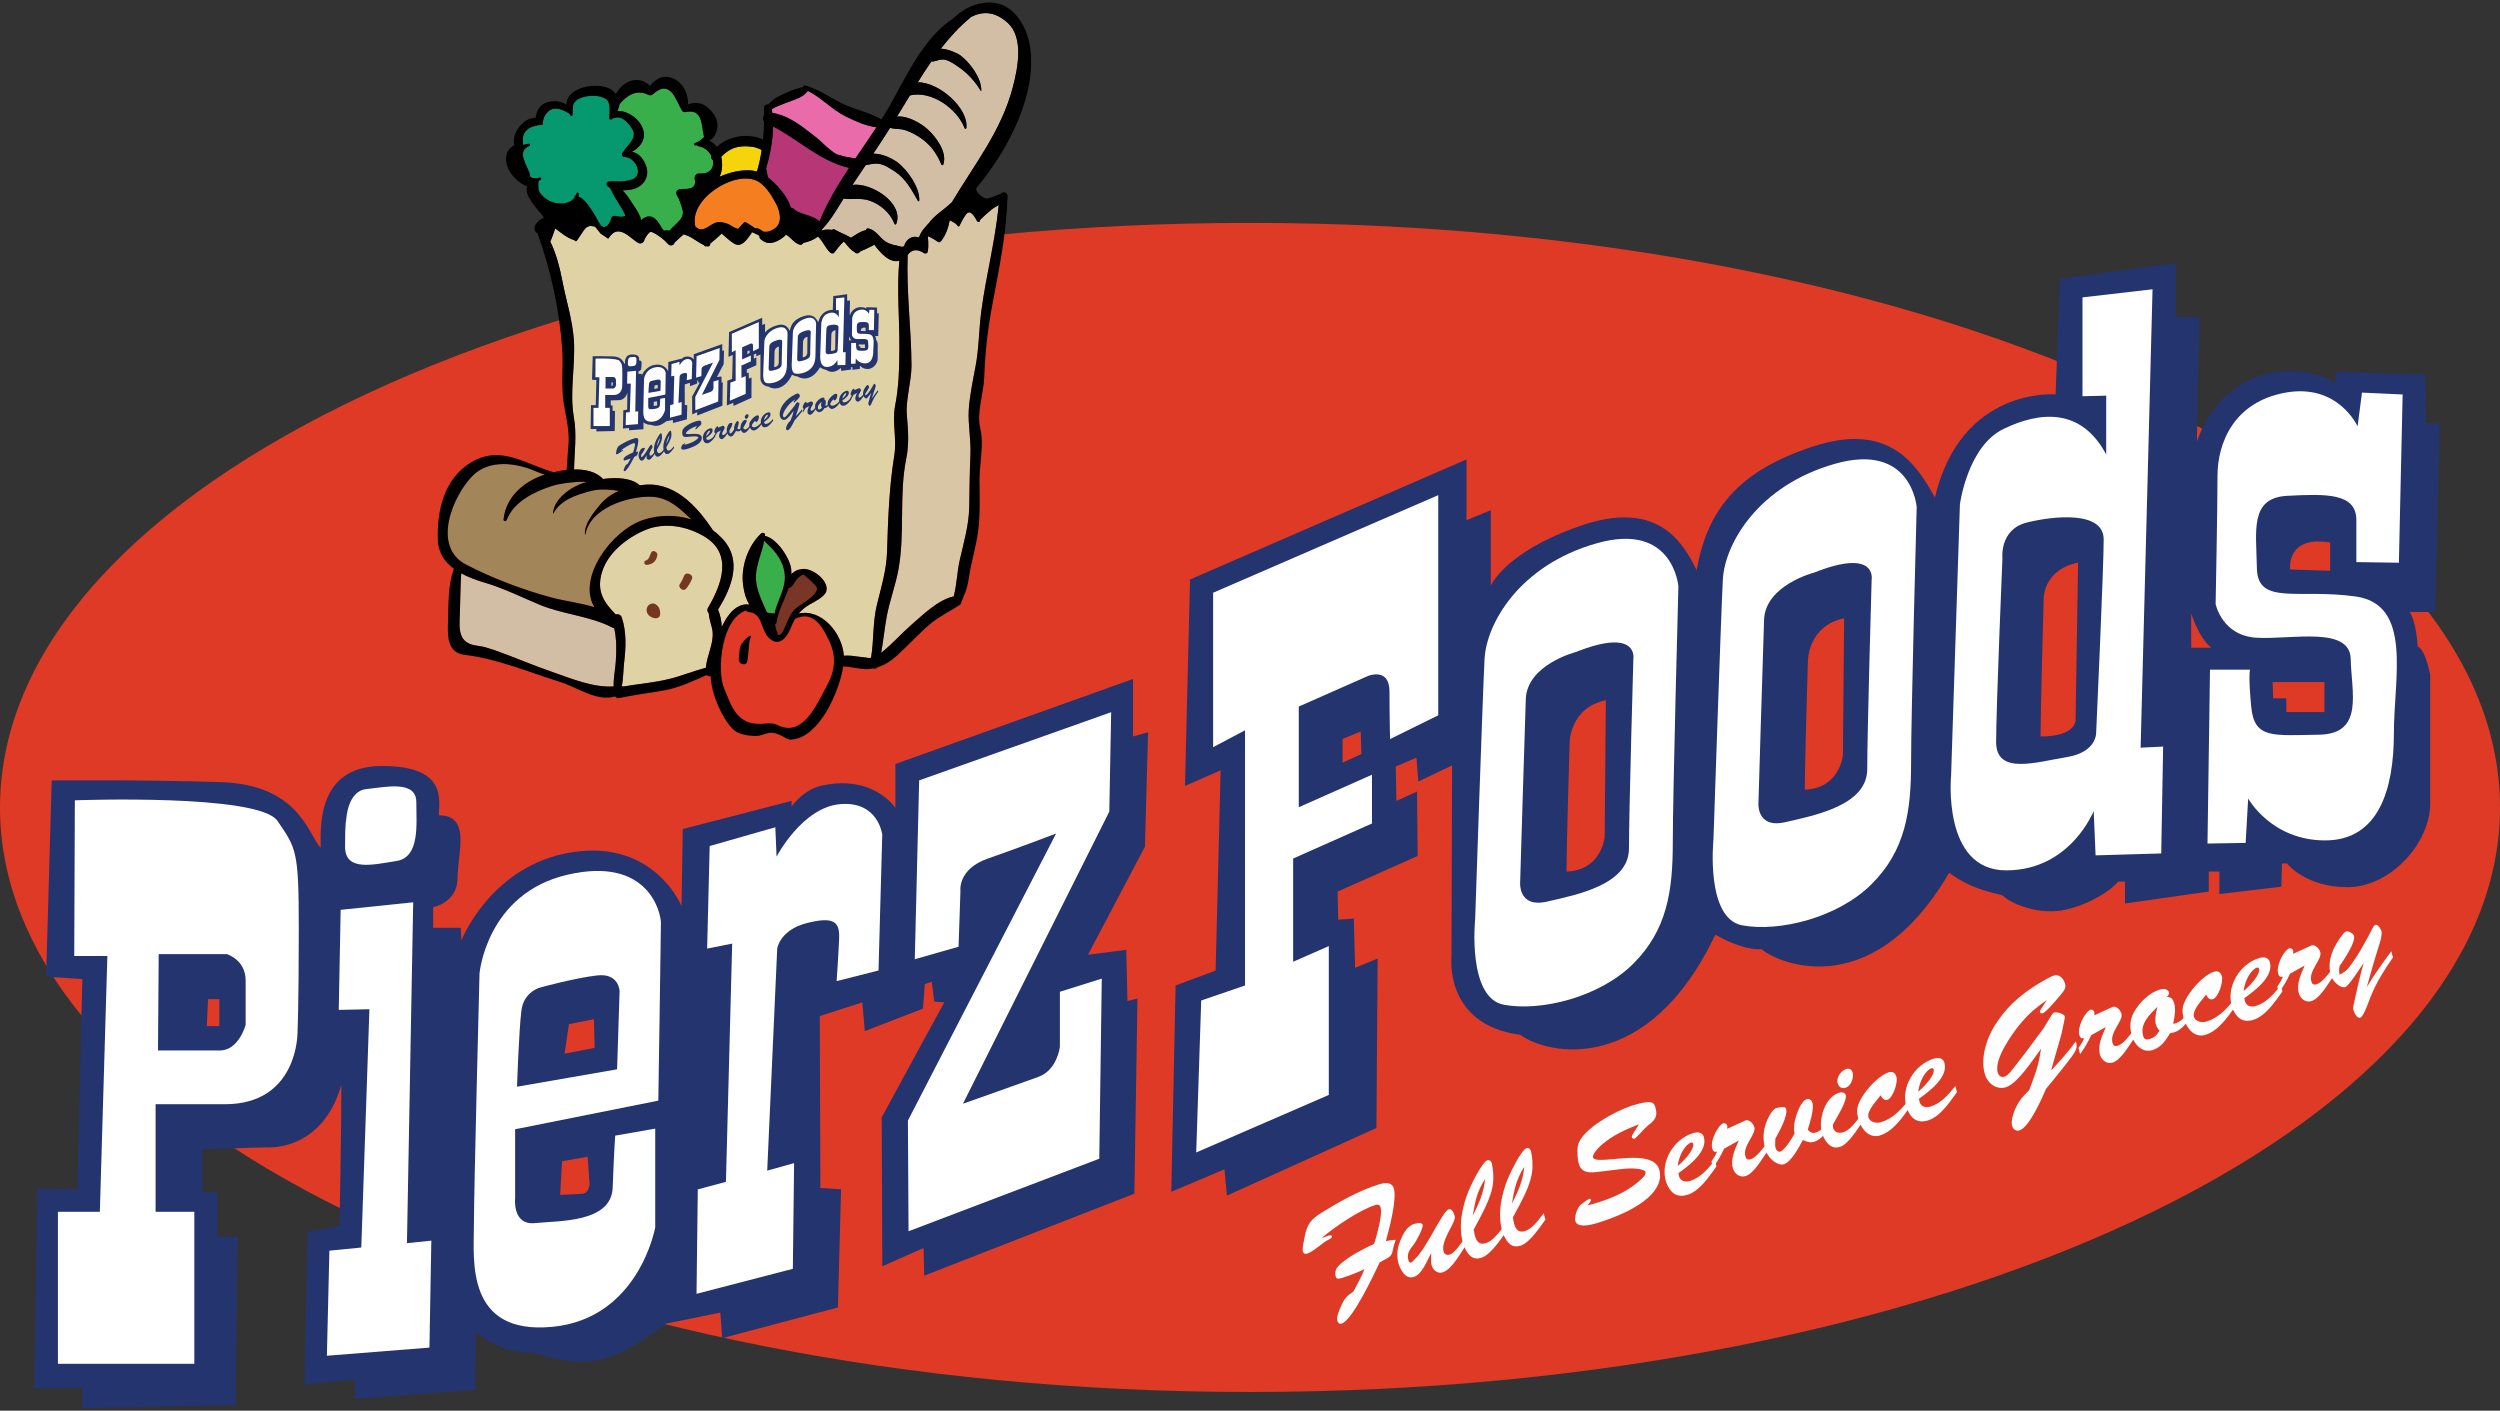
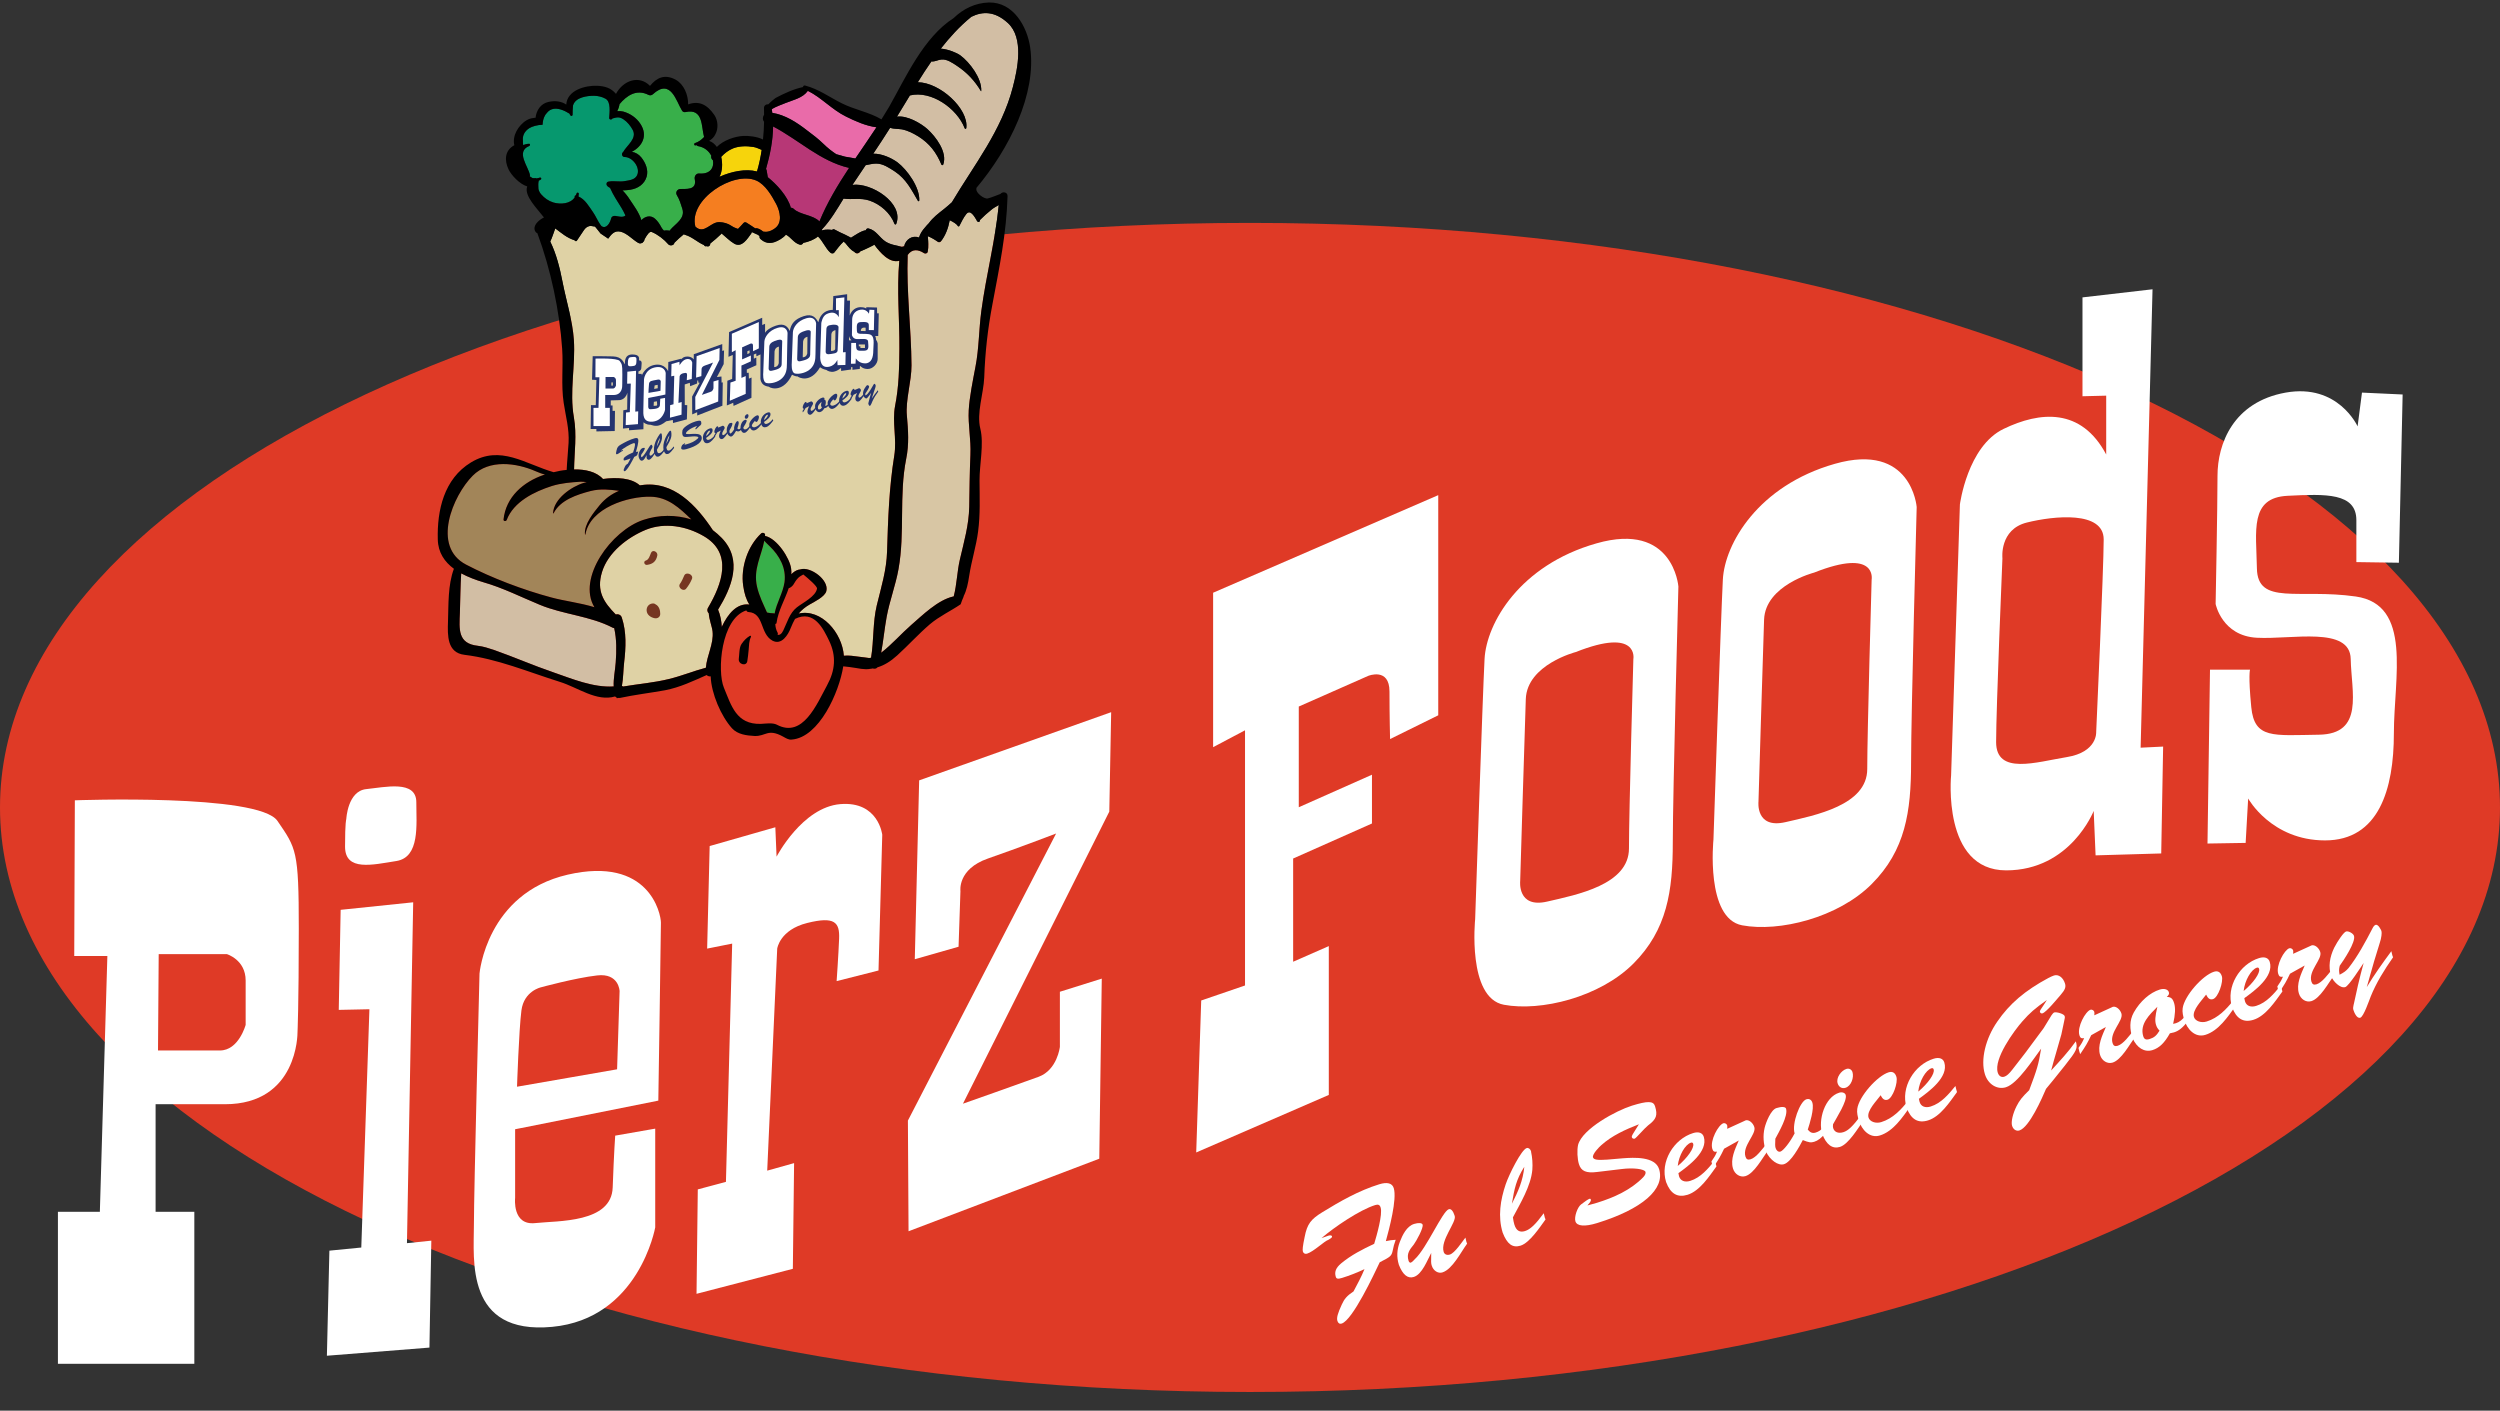
<svg xmlns="http://www.w3.org/2000/svg" id="b" width="251.716" height="142.033" viewBox="0 0 251.716 142.033">
  <rect x="0" y="0" width="251.716" height="142.033" fill="#333333" stroke="none" />
  <defs>
    <style>.d{fill:#f57e20;}.e{fill:#f6d40c;}.f{fill:#e96ba9;}.g{fill:#fff;}.h{fill:#b73776;}.i{fill:#e03a26;}.j{fill:#d2bea4;}.k{fill:#d8c6a4;}.l{fill:#df3a26;}.m{fill:#dfd2a5;}.n{fill:#24346f;}.o{fill:#06986e;}.p{fill:#a28559;}.q{fill:#38af4a;}.r{fill:#763622;}.s{fill:#793525;}</style>
  </defs>
  <g id="c">
    <path class="l" d="m251.716,81.299c0-32.506-56.35-58.856-125.858-58.856S0,48.794,0,81.299s56.35,58.855,125.858,58.855,125.858-26.352,125.858-58.855Z" />
    <path class="k" d="m97.287,21.56c.403-.524.806.222,1.038.594.01.05.03.091.061.111l.01.01c.101.161.312.04.272-.121.353-.363.745-.705,1.128-1.018.232-.202.503-.333.766-.494-.353,3.607-1.27,7.053-1.754,10.66-.251,1.884-.231,3.778-.594,5.642-.252,1.33-.605,3.043-.675,4.353-.081,1.502.242,2.952.171,4.483-.081,1.743-.09,3.497-.121,5.25-.041,1.854-.524,3.496-.937,5.279-.292,1.239-.302,2.499-.625,3.738-1.592.333-3.204,1.955-4.272,2.871-1.038.907-1.944,1.965-3.033,2.801.222-1.199.333-2.408.554-3.627.302-1.622.897-3.163,1.189-4.786.665-3.677.041-7.425.776-11.113.302-1.471.202-2.861.07-4.342-.151-1.552.474-3.466.464-5.068-.021-3.698-.524-7.436-.383-11.113.443-.625,1.038-.584,1.662-.171.131.07.323,0,.353-.141.111-.544.051-1.058.01-1.582.363.151.695.343,1.028.585.081.041.222.03.282-.05.473-.595.755-1.36.896-2.136.322.151.695.363.816.584.03.05.121.05.151,0,.211-.413.413-.846.695-1.199Z" />
    <path class="j" d="m101.981,8.764c-1.138,4.403-3.899,7.829-6.146,11.607-.262.231-.514.463-.786.675-.554.434-1.128.867-1.532,1.431-.121.131-.262.262-.373.413-.282.312-.494.635-.615,1.028-.665-.262-1.34.182-1.501.887-.071-.01-.141.01-.202.05-.585-.151-1.159-.202-1.683-.544-.615-.413-.927-1.128-1.703-1.31-.141-.03-.242.071-.262.182-.453.04-1.179.564-1.501.755-.03-.03-.05-.04-.081-.05-.363-.191-.706-.363-1.038-.504-.182-.09-.363-.181-.544-.282-.101-.05-.181-.01-.231.05-.282-.041-.585-.05-.907.01-.06.01-.101.04-.141.081.01-.06.04-.111.04-.162.836-.876,1.501-2.015,2.156-3.083.887.131,1.683-.101,2.589.191,1.118.373,2.126,1.26,2.539,2.348.04.091.151.091.181,0,.796-2.096-2.539-4.181-4.413-3.92.443-.664.887-1.32,1.33-1.984.343-.061.685-.162,1.048-.162.695-.01,1.34.443,1.904.806,1.139.766,1.652,1.824,2.307,2.942.041.071.131.051.141-.03.06-1.32-1.209-3.103-2.216-3.858-.595-.423-1.562-.877-2.418-.856.575-.857,1.139-1.723,1.693-2.6.393.121.806.091,1.199.151.605.121,1.139.403,1.652.716,1.139.715,1.814,1.622,2.317,2.831.041.07.151.081.182,0,.453-1.239-.756-2.821-1.592-3.577-.635-.565-2.015-1.391-3.063-1.25.443-.715.866-1.441,1.3-2.136,2.146-.534,4.755,1.32,5.511,3.295.03.111.162.091.171-.02.242-1.935-2.66-4.585-4.886-4.604.443-.715.896-1.421,1.37-2.096.363.04.635-.151.998-.191.564-.06,1.128.342,1.572.635,1.038.695,1.783,1.491,2.418,2.549.01.01.03.01.03-.01.081-1.26-1.159-2.892-2.096-3.587-.343-.252-1.209-.625-1.975-.685.896-1.139,1.873-2.227,3.073-3.204,1.118-.554,2.348-.594,3.677.625,1.632,1.501.988,4.604.504,6.448Z" />
    <path class="i" d="m75.353,61.619c1.612.101,1.128,2.166,2.418,2.881.917.494,1.572-.564,1.844-1.27.141-.343.282-.655.433-.917,1.925-.957,2.862,1.018,3.436,2.207.735,1.532.614,2.972-.202,4.463-1.038,1.894-2.438,5.38-5.068,3.98-.433-.222-1.148-.101-1.612-.081-2.478.07-2.972-1.854-3.718-3.647-.695-1.672-.292-6.962,2.257-7.778.04.081.11.162.211.162Z" />
    <path class="h" d="m77.841,12.733c2.6,1.36,4.756,3.506,7.647,4.171-1.148,1.743-2.217,3.516-2.982,5.39-.605-.655-1.985-.675-2.579-1.259-.081-.081-.191-.121-.302-.121-.302-1.159-1.471-2.408-2.317-3.073-.041-.242-.081-.484-.121-.715-.01-.051-.04-.081-.061-.111.403-1.391.695-2.841.715-4.282Z" />
-     <path class="s" d="m80.229,61.155c-.735.585-.967,1.511-1.36,2.317-.171.363-.373.484-.574.443.03-.061.041-.141,0-.222-.161-.282-.222-.585-.232-.887.051.021.111-.01.121-.081.171-1.249.846-2.347,1.229-3.506.171-.03.363-.212.454-.333.151-.252.282-.474.483-.685.141-.151.343-.252.534-.363.514.423,1.411,1.189,1.38,1.42-.141.806-1.421,1.411-2.035,1.894Z" />
    <path class="f" d="m88.249,12.814c-.685,1.038-1.411,2.096-2.126,3.144-.333-.07-.685-.121-1.028-.181-.302-.081-.594-.162-.896-.252-.423-.282-.837-.595-1.3-1.048-.514-.504-1.078-.927-1.642-1.35-1.038-.806-2.197-1.562-3.497-1.763-.02-.121-.03-.242-.05-.363.03-.02.06-.041.081-.06.413-.242.887-.393,1.32-.574.796-.322,1.723-.504,2.227-1.219,1.36.665,2.458,1.915,3.849,2.589.907.454,2.015.947,3.063,1.078Z" />
    <path class="q" d="m76.219,59.06c-.393-1.753.434-3.042.736-4.625.141.191.322.343.534.554.998.957,1.693,2.207,1.502,3.627-.161,1.098-.806,2.095-.998,3.164-.03-.021-.07-.03-.121-.03-.222,0-.433-.03-.644-.081-.383-.867-.786-1.643-1.008-2.61Z" />
    <path class="d" d="m72.461,22.365c-.937-.05-1.542,1.29-2.448.454-.715-2.731,3.829-5.642,6.125-4.644.927.403,1.572,1.542,2.025,2.388.363.705.655,1.864-.141,2.428-.443.322-.826.393-1.169.333-.272-.212-.564-.393-.816-.333-.292-.191-.574-.393-.867-.565-.09-.07-.242-.06-.312.03-.171.202-.363.393-.554.595-.232-.081-.443-.162-.665-.312-.353-.242-.766-.352-1.179-.373Z" />
    <path class="e" d="m72.441,17.801c.292-.554.332-1.32.171-2.005.353-.373.715-.665,1.219-.867.635-.242,1.37-.242,2.035-.131.282.041.554.191.826.292-.111.736-.262,1.461-.474,2.176-1.128-.302-2.559-.01-3.778.534Z" />
    <path class="m" d="m67.343,68.369c-1.512.373-3.073.494-4.615.756-.03-.03-.07-.05-.111-.06.141-.766.141-1.632.222-2.348.181-1.521.252-3.073-.232-4.534-.09-.292-.373-.383-.605-.312-1.209-1.229-1.975-2.347-1.39-4.272.605-1.985,2.579-3.506,4.423-4.262,1.895-.766,4.05-.373,5.773.615,3.053,1.733,1.864,4.896.483,7.234-.131.222-.07.434.071.564.03.614.333,1.35.383,1.833.131,1.219-.574,2.408-.675,3.647-1.259.333-2.458.836-3.728,1.138Z" />
    <path class="q" d="m62.376,10.487c.735-.877,1.713-1.542,2.912-.937.151.07.312.06.443-.061,1.813-1.663,2.358.726,2.942,1.652.081.121.202.171.343.141,1.813-.403,1.581,1.461,1.874,2.509-.252.272-.565.514-.917.614-.121.051-.101.242.03.232.05,0,.101-.02.151-.02.02.04.05.081.111.09.644.101,1.108.494,1.35.967-.041.141.01.312.11.413.021.01.041.021.051.03.151.726-.242,1.451-1.391,1.35-.312-.02-.494.302-.433.574.242,1.159-.937.958-1.461.987-.292.01-.514.333-.343.615.262.423.403.897.554,1.38.312.978-.705,1.511-1.189,2.086-.03.041-.05.071-.07.111-.202-.02-.403-.04-.594,0-.091-.101-.171-.171-.242-.302-.171-.322-.373-.655-.665-.907-.463-.393-.997-.222-1.37.151-.211-.756-.806-1.522-1.179-2.096-.181-.292-.433-.615-.715-.897.292,0,.584-.04.796-.07.756-.121,1.411-.554,1.632-1.31.201-.685-.111-1.4-.524-1.924-.272-.342-.595-.514-.967-.584,1.058-.544,1.642-1.643.856-2.821-.393-.605-1.028-1.038-1.723-1.229-.171-.041-.393-.061-.605-.041.121-.232.202-.474.232-.705Z" />
    <path class="j" d="m61.791,69.115c-2.035.141-4.211-.775-6.075-1.42-2.015-.685-3.96-1.542-5.965-2.247-.554-.182-1.048-.353-1.632-.423-2.045-.222-1.884-1.652-1.813-3.355.041-1.31.05-2.64.131-3.939.695.373,1.471.665,2.217.887,1.975.564,3.818,1.501,5.723,2.287,2.337.967,5.068,1.119,7.315,2.297.05.02.101.041.151.041.252,1.138.242,2.277.151,3.475-.05.746-.242,1.602-.202,2.398Z" />
    <path class="p" d="m58.799,48.612c-1.27.372-3.053,1.622-3.113,3.063,0,.02.03.03.05.01.665-1.34,2.378-1.894,3.738-2.247.998-.252,1.924-.141,2.852-.021-.726.312-1.38.766-1.935,1.431-.605.746-1.602,1.935-1.491,2.962,0,.02.041.03.041.01.473-2.7,4.332-3.859,6.549-3.808,1.753.02,2.942,1.148,4.121,2.287-1.551-.484-3.254-.484-4.846.05-3.204,1.068-6.68,5.854-4.917,8.786-1.441-.443-3.043-.625-4.363-.987-2.781-.746-5.985-1.955-8.544-3.294-3.516-1.814-1.34-6.962.655-8.957,1.663-1.683,4.413-1.29,6.328-.454.373.161.665.272.957.333-.041.01-.07.02-.111.03-2.086.715-3.829,2.227-4.07,4.494-.02.202.262.211.322.05.695-1.833,2.781-2.851,4.544-3.416.937-.292,1.935-.372,2.902-.433.211,0,.413.02.605.04-.091.03-.191.05-.272.071Z" />
    <path class="m" d="m86.103,25.439c.191.151.433.04.503-.121.524-.211,1.441-.665,1.431-.685.575.806,1.522,1.894,2.509,1.622-.262,2.942.03,5.854.01,8.836-.01,1.984-.05,3.818-.433,5.773-.312,1.632.191,3.325-.081,4.998-.524,3.234-.625,6.377-.726,9.642-.05,1.894-.595,3.627-1.038,5.451-.413,1.733-.282,3.516-.575,5.269-.06.01-.131.03-.191.03-.342-.061-.695-.081-1.018-.131-.514-.07-1.027-.151-1.531-.101-.171-2.308-2.267-4.766-4.554-4.242.282-.333.615-.625,1.098-.907.454-.262,1.552-.786,1.693-1.36.282-1.118-1.592-2.489-2.6-2.187l-.01.01c-.272.01-.534.151-.766.343-.05.04-.101.09-.151.141.01-.181.01-.373-.02-.574-.141-1.048-1.421-3.033-2.63-3.285,0-.03.01-.06.01-.081.02-.211-.252-.292-.393-.171-1.37,1.279-2.076,3.425-1.813,5.259.111.786.302,1.411.625,1.904-1.229-.162-2.146.886-2.781,2.247-.02-.544-.151-1.229-.373-1.733,1.36-2.227,2.519-4.987.373-7.214-.282-.292-.585-.554-.896-.786-1.622-2.458-3.97-5.027-7.214-4.534-.051,0-.091.02-.141.02-.847-.766-2.348-.826-3.708-.644-.685-.746-1.783-.978-2.912-.958.03-1.783.292-3.466-.02-5.259-.454-2.569.171-5.168,0-7.778-.131-1.975-.776-3.95-1.149-5.884-.262-1.36-.614-2.771-1.229-4.03.211-.423.333-.886.504-1.32.614.454,1.179.958,1.934,1.189h.01c.03.091.171.151.242.03.242-.353.474-.715.715-1.068.141-.191.292-.322.524-.383.202-.05.373.04.565.04.03.041.07.081.101.111.161.202.312.403.474.595.202.131.403.272.615.413.04.03.101.081.151.101.312-.433.645-.857,1.26-.695.634.151,1.199.796,1.753,1.119.151.09.302.07.423-.01.02,0,.03,0,.04.01,0-.021.01-.041.02-.06.061-.05.111-.111.141-.191.01-.03.01-.071.02-.101.242-.434.504-.847.736-.736.605.252,1.239.746,1.662,1.239.141.161.484.131.575-.06.01-.04.03-.07.04-.101.292-.302.625-.585.947-.857.04.03.07.05.121.061.715.202,1.25.756,1.904,1.028.05.111.161.161.282.111.01.01.02.01.03.02.211.05.333-.111.322-.282.383-.302.746-.615,1.108-.967.01,0,.01-.03.03-.05.423.343.806.756,1.29,1.038.776.423,1.31-.514,1.683-1.007.05-.06.061-.111.07-.171.212.081.423.212.645.292.01.02.03.02.041.04.03.041.07.06.101.101-.02.101,0,.192.091.273.02.02.05.04.07.05v.01c.272.222.544.333.857.333.151,0,.302-.03.474-.081.373-.131.866-.403,1.159-.755.503.262.786.816,1.36.998.191.07.323-.041.393-.171.474-.091,1.078-.302,1.471-.645.483.454.766,1.199,1.239,1.622.101.101.302.131.403,0,.302-.383.585-.776.947-1.108.081.071.141.131.211.202.232.292.524.675.846.816.03.03.06.07.101.101Z" />
    <path class="o" d="m54.859,11.646c.05-.101.121-.192.201-.273.111-.141.262-.292.504-.373.554-.202,1.28.131,1.743.423h.02c.041.081.071.161.131.222.061.07.191.01.191-.081-.01-.312.021-.625.041-.927,0-.02.01-.05.02-.07.262-.776,1.391-.927,2.096-.927.403.01.816.101,1.169.302.554.312.393,1.401.363,1.935,0,.171.222.202.302.081l.02-.03c.423-.111.665-.211,1.108.081.393.252.725.675.937,1.068.463.876-.585,1.542-.967,2.236-.202.131-.121.494.151.494.806,0,1.612,1.078,1.26,1.833-.222.474-.796.514-1.25.594-.504.101-1.058-.04-1.542.041h-.02c-.021-.01-.03.01-.041.01-.02,0-.041,0-.061.01-.181.041-.222.282-.101.413.07.091.181.151.292.212.302.705.766,1.39,1.139,1.995.141.222.272.494.403.766-.01.021-.02.041-.05.061-.232.171-.695.041-.947,0-.182-.03-.383.041-.434.242-.121.494-.503,1.108-.977.786-.041-.05-.091-.121-.131-.171-.272-.393-.443-.836-.725-1.239-.393-.554-.796-1.3-1.461-1.572.01-.101.03-.191.03-.282,0-.131-.182-.151-.212-.04-.02.07-.05.131-.081.201-.07.01-.131.051-.121.141,0,.03.01.041.01.06-.443.665-1.42.735-2.146.524-.494-.151-.896-.433-1.239-.826-.141-.161-.222-.342-.272-.534-.01-.282-.04-.564.03-.836.07-.041.141-.071.222-.131.091-.071-.01-.222-.111-.182-.121.041-.232.071-.352.081-.05-.04-.131-.05-.202-.02-.06,0-.111,0-.171-.01-.101-.05-.191-.111-.292-.181.02-.041.03-.081.02-.131-.151-.847-1.471-2.358-.07-2.922.111-.05.111-.242-.03-.222-.222.01-.413.061-.574.141-.021-.141-.05-.282-.03-.423-.071-.494.131-.977.655-1.3.252-.161.826-.333,1.32-.333.02-.333.081-.655.232-.916Z" />
    <path d="m78.869,63.473c.393-.806.625-1.733,1.36-2.317.614-.483,1.894-1.088,2.035-1.894.03-.232-.867-.998-1.38-1.42-.191.111-.393.211-.534.363-.201.211-.333.433-.483.685-.091.121-.282.302-.454.333-.383,1.159-1.058,2.257-1.229,3.506-.01.071-.07.101-.121.081.01.302.071.605.232.887.041.081.03.161,0,.222.202.041.403-.081.574-.443Zm-1.914-9.038c-.302,1.582-1.128,2.872-.736,4.625.222.967.625,1.743,1.008,2.61.211.05.423.081.644.081.051,0,.091.01.121.03.191-1.068.836-2.065.998-3.164.191-1.421-.504-2.67-1.502-3.627-.211-.211-.393-.363-.534-.554Zm-1.088-39.636c-.665-.111-1.4-.111-2.035.131-.504.202-.866.494-1.219.867.161.685.121,1.451-.171,2.005,1.219-.544,2.65-.836,3.778-.534.212-.715.363-1.44.474-2.176-.272-.101-.544-.252-.826-.292Zm.272,3.376c-2.297-.998-6.841,1.914-6.125,4.644.907.836,1.511-.504,2.448-.454.413.021.826.131,1.179.373.222.151.433.232.665.312.191-.202.383-.393.554-.595.07-.091.222-.101.312-.03.292.171.575.373.867.565.252-.061.544.121.816.333.343.06.726-.01,1.169-.333.796-.565.504-1.723.141-2.428-.454-.846-1.098-1.985-2.025-2.388Zm-10.851-8.624c-1.199-.605-2.176.06-2.912.937-.03.231-.111.473-.232.705.212-.02.434,0,.605.041.695.191,1.33.625,1.723,1.229.786,1.179.202,2.277-.856,2.821.372.07.695.242.967.584.413.524.725,1.239.524,1.924-.222.756-.876,1.189-1.632,1.31-.211.03-.504.07-.796.07.282.282.534.605.715.897.373.574.967,1.34,1.179,2.096.373-.373.907-.544,1.37-.151.292.252.494.585.665.907.071.131.151.202.242.302.192-.04.393-.02.594,0,.02-.04.04-.07.07-.111.484-.574,1.502-1.108,1.189-2.086-.151-.483-.292-.957-.554-1.38-.171-.282.05-.605.343-.615.524-.03,1.703.171,1.461-.987-.061-.272.121-.594.433-.574,1.148.101,1.542-.625,1.391-1.35-.01-.01-.03-.02-.051-.03-.101-.101-.151-.272-.11-.413-.242-.474-.706-.866-1.35-.967-.061-.01-.091-.05-.111-.09-.051,0-.101.02-.151.02-.131.01-.151-.181-.03-.232.352-.101.665-.342.917-.614-.292-1.048-.061-2.912-1.874-2.509-.141.03-.262-.021-.343-.141-.584-.927-1.128-3.315-2.942-1.652-.131.121-.292.131-.443.061Zm-.252,43.787c-1.844.756-3.818,2.277-4.423,4.262-.584,1.925.181,3.043,1.39,4.272.232-.07.514.021.605.312.484,1.461.413,3.013.232,4.534-.081.715-.081,1.582-.222,2.348.041.01.081.03.111.06,1.542-.262,3.103-.383,4.615-.756,1.27-.302,2.468-.806,3.728-1.138.101-1.239.806-2.428.675-3.647-.05-.483-.352-1.219-.383-1.833-.141-.131-.202-.343-.071-.564,1.38-2.337,2.569-5.501-.483-7.234-1.723-.987-3.879-1.38-5.773-.615Zm-9.35-1.662c.06-1.441,1.844-2.691,3.113-3.063.081-.021.181-.041.272-.071-.191-.02-.393-.04-.605-.04-.967.061-1.965.141-2.902.433-1.763.565-3.849,1.582-4.544,3.416-.06.161-.342.151-.322-.05.242-2.267,1.985-3.778,4.07-4.494.041-.01.07-.02.111-.03-.292-.06-.584-.171-.957-.333-1.915-.836-4.665-1.229-6.328.454-1.995,1.995-4.171,7.143-.655,8.957,2.559,1.34,5.763,2.549,8.544,3.294,1.32.363,2.922.544,4.363.987-1.763-2.932,1.713-7.718,4.917-8.786,1.592-.534,3.295-.534,4.846-.05-1.179-1.139-2.368-2.267-4.121-2.287-2.217-.05-6.076,1.108-6.549,3.808,0,.02-.041.01-.041-.01-.111-1.028.887-2.217,1.491-2.962.554-.665,1.209-1.118,1.935-1.431-.927-.121-1.854-.231-2.852.021-1.36.353-3.073.907-3.738,2.247-.02.02-.05.01-.05-.01Zm6.005,11.526c-2.247-1.179-4.978-1.33-7.315-2.297-1.904-.786-3.748-1.723-5.723-2.287-.746-.222-1.522-.514-2.217-.887-.081,1.3-.09,2.629-.131,3.939-.07,1.703-.231,3.133,1.813,3.355.585.07,1.078.242,1.632.423,2.005.705,3.95,1.562,5.965,2.247,1.864.645,4.04,1.562,6.075,1.42-.04-.796.151-1.652.202-2.398.091-1.199.101-2.337-.151-3.475-.05,0-.101-.021-.151-.041Zm-6.831-51.555c-.151.262-.212.584-.232.916-.494,0-1.068.171-1.32.333-.524.323-.726.806-.655,1.3-.02.141.01.282.03.423.161-.081.353-.131.574-.141.141-.02.141.171.03.222-1.4.564-.081,2.075.07,2.922.01.05,0,.09-.02.131.101.07.191.131.292.181.061.01.111.01.171.01.071-.03.151-.02.202.02.121-.01.231-.04.352-.081.101-.04.202.111.111.182-.081.06-.151.09-.222.131-.07.272-.04.554-.03.836.05.192.131.373.272.534.343.393.746.675,1.239.826.726.211,1.703.141,2.146-.524,0-.02-.01-.03-.01-.06-.01-.09.05-.131.121-.141.03-.07.06-.131.081-.201.03-.111.212-.091.212.04,0,.091-.021.182-.03.282.665.272,1.068,1.018,1.461,1.572.282.403.453.846.725,1.239.041.05.091.121.131.171.474.322.857-.292.977-.786.05-.201.252-.272.434-.242.251.041.715.171.947,0,.03-.02.041-.04.05-.061-.131-.272-.262-.544-.403-.766-.373-.605-.836-1.29-1.139-1.995-.111-.061-.222-.121-.292-.212-.121-.131-.081-.373.101-.413.02-.01.041-.01.061-.01.01,0,.02-.021.041-.01h.02c.483-.081,1.038.061,1.542-.041.453-.081,1.028-.121,1.25-.594.352-.756-.454-1.833-1.26-1.833-.272,0-.353-.363-.151-.494.383-.695,1.431-1.36.967-2.236-.212-.393-.544-.816-.937-1.068-.443-.292-.685-.191-1.108-.081l-.02.03c-.081.121-.302.091-.302-.081.03-.534.191-1.622-.363-1.935-.352-.201-.766-.292-1.169-.302-.705,0-1.833.151-2.096.927-.01.02-.02.05-.02.07-.02.302-.05.615-.041.927,0,.09-.131.151-.191.081-.06-.061-.09-.141-.131-.222h-.02c-.463-.292-1.189-.625-1.743-.423-.242.081-.393.232-.504.373-.081.081-.151.171-.201.273Zm28.422,57.338c.816-1.491.937-2.932.202-4.463-.574-1.189-1.511-3.164-3.436-2.207-.151.262-.292.574-.433.917-.272.705-.927,1.763-1.844,1.27-1.29-.715-.806-2.781-2.418-2.881-.101,0-.171-.081-.211-.162-2.549.816-2.952,6.106-2.257,7.778.746,1.793,1.239,3.718,3.718,3.647.464-.021,1.179-.141,1.612.081,2.629,1.4,4.03-2.086,5.068-3.98Zm-.776-46.689c.766-1.874,1.834-3.647,2.982-5.39-2.892-.665-5.048-2.811-7.647-4.171-.02,1.441-.312,2.892-.715,4.282.021.03.051.06.061.111.041.232.081.473.121.715.846.665,2.015,1.914,2.317,3.073.111,0,.222.041.302.121.594.584,1.975.605,2.579,1.259Zm3.617-6.337c.715-1.048,1.441-2.106,2.126-3.144-1.048-.131-2.156-.625-3.063-1.078-1.391-.675-2.489-1.924-3.849-2.589-.504.715-1.431.897-2.227,1.219-.433.181-.907.333-1.32.574-.02.02-.05.041-.081.06.021.121.03.242.05.363,1.3.202,2.458.957,3.497,1.763.564.423,1.128.846,1.642,1.35.463.453.876.766,1.3,1.048.302.09.594.171.896.252.343.06.695.111,1.028.181Zm-1.159,50.064c.504-.05,1.018.03,1.531.101.323.05.675.07,1.018.131.061,0,.131-.02.191-.03.292-1.753.162-3.536.575-5.269.443-1.824.987-3.557,1.038-5.451.101-3.265.202-6.408.726-9.642.272-1.673-.232-3.365.081-4.998.383-1.955.423-3.789.433-5.773.02-2.982-.272-5.895-.01-8.836-.987.272-1.934-.816-2.509-1.622.01.02-.907.474-1.431.685-.07.161-.312.272-.503.121-.041-.03-.071-.071-.101-.101-.322-.141-.614-.524-.846-.816-.07-.07-.131-.131-.211-.202-.363.333-.645.726-.947,1.108-.101.131-.302.101-.403,0-.474-.423-.756-1.169-1.239-1.622-.393.343-.998.554-1.471.645-.07.131-.202.242-.393.171-.574-.182-.857-.736-1.36-.998-.292.353-.786.625-1.159.755-.171.05-.323.081-.474.081-.312,0-.585-.111-.857-.333v-.01c-.02-.01-.05-.03-.07-.05-.091-.081-.111-.171-.091-.273-.03-.04-.071-.06-.101-.101-.01-.02-.03-.02-.041-.04-.222-.081-.433-.212-.645-.292-.01.061-.02.111-.07.171-.373.494-.907,1.431-1.683,1.007-.483-.282-.867-.695-1.29-1.038-.02.02-.02.05-.03.05-.363.353-.726.665-1.108.967.01.171-.111.333-.322.282-.01-.01-.02-.01-.03-.02-.121.05-.232,0-.282-.111-.655-.272-1.189-.826-1.904-1.028-.05-.01-.081-.03-.121-.061-.323.272-.655.554-.947.857-.01.03-.03.06-.04.101-.091.191-.434.222-.575.06-.423-.494-1.058-.987-1.662-1.239-.232-.111-.494.302-.736.736-.01.03-.01.07-.02.101-.03.081-.081.141-.141.191-.01.02-.02.04-.02.06-.01-.01-.02-.01-.04-.01-.121.081-.273.101-.423.01-.554-.323-1.119-.967-1.753-1.119-.615-.161-.947.262-1.26.695-.05-.02-.111-.07-.151-.101-.212-.141-.413-.282-.615-.413-.161-.191-.312-.393-.474-.595-.03-.03-.07-.07-.101-.111-.191,0-.363-.09-.565-.04-.231.06-.383.191-.524.383-.242.353-.473.715-.715,1.068-.07.121-.211.06-.242-.03h-.01c-.755-.231-1.32-.735-1.934-1.189-.171.434-.292.897-.504,1.32.615,1.26.967,2.67,1.229,4.03.373,1.935,1.018,3.909,1.149,5.884.171,2.609-.454,5.209,0,7.778.312,1.793.05,3.476.02,5.259,1.128-.02,2.227.212,2.912.958,1.36-.182,2.861-.121,3.708.644.05,0,.09-.02.141-.02,3.244-.494,5.592,2.076,7.214,4.534.312.232.614.494.896.786,2.146,2.227.987,4.987-.373,7.214.222.504.353,1.189.373,1.733.635-1.36,1.552-2.408,2.781-2.247-.322-.494-.514-1.119-.625-1.904-.262-1.834.443-3.98,1.813-5.259.141-.121.413-.041.393.171,0,.021-.01.051-.01.081,1.209.252,2.489,2.237,2.63,3.285.03.202.03.393.02.574.05-.05.101-.101.151-.141.232-.192.494-.333.766-.343l.01-.01c1.008-.302,2.882,1.068,2.6,2.187-.141.574-1.239,1.098-1.693,1.36-.483.282-.816.574-1.098.907,2.287-.524,4.383,1.934,4.554,4.242Zm13.521-12.534c-.191,1.501-.665,2.952-.896,4.463-.121.796-.252,1.471-.575,2.096h.021c-.121.262-.222.534-.312.796-1.007.685-2.136,1.199-3.103,2.015-1.149.987-2.156,2.106-3.274,3.123-.686.625-1.33,1.008-1.995,1.209-.121.151-.312.171-.483.111-.081.021-.162.041-.242.041-.292.061-.605.04-.927,0-.161-.02-.322-.05-.494-.081-.433-.071-.867-.131-1.3-.171-.403,2.579-2.418,7.174-5.199,7.375-.292.041-.595-.151-.846-.292-1.572-.867-1.733-.02-2.892-.071-.786-.04-1.703-.151-2.267-.775-1.098-1.219-2.085-3.497-2.146-5.229-.141.021-.302-.02-.403-.131-1.37.604-2.68,1.239-4.191,1.532-1.521.272-3.042.453-4.554.775-.081.01-.161.01-.222,0h-.01c-.02.041-.061.041-.081,0-.01-.01-.02-.03-.02-.05-.061-.02-.101-.061-.141-.101-1.874.554-3.748-.907-5.572-1.471-3.184-.998-6.277-2.317-9.592-2.72-1.763-.211-1.712-1.955-1.662-3.365.06-1.703-.021-3.657.594-5.299-.927-.685-1.592-1.623-1.622-2.952-.081-2.912.615-6.106,3.345-7.758,2.972-1.794,5.46.161,8.322.987.413-.111.856-.191,1.31-.231.041-.917.141-1.813.191-2.72.081-1.411-.292-2.68-.494-4.04-.272-1.824-.03-3.607-.151-5.42-.262-3.849-1.149-8.01-2.499-11.657-.091-.03-.171-.091-.231-.222-.242-.514.302-1.068.896-1.36-.655-.867-2.045-2.197-1.683-3.123-.786-.242-1.602-1.139-1.874-1.703-.453-.937-.383-1.935.574-2.448-.061-.242-.061-.494-.02-.726.081-.483.333-.937.665-1.3.342-.372.766-.665,1.279-.715.071-.02.141-.02.212-.02.081-.746.524-1.441,1.32-1.602.635-.141,1.279-.07,1.773.272.091-1.451,1.915-1.944,3.123-1.894.756.04,1.38.211,1.884.816.705-1.33,2.307-1.944,3.425-.806.675-.836,1.491-1.21,2.58-.625.836.454,1.279,1.552,1.259,2.489,1.068-.383,1.894-.02,2.64,1.068.373.544.423,1.38.101,1.945-.121.272-.353.494-.625.664.312.101.564.312.776.605.685-.685,1.804-1.058,2.68-1.108.453-.021,1.36.05,1.964.363.06-.585.101-1.189.111-1.794-.171-.182-.151-.494,0-.706,0-.232,0-.453-.01-.665-.01-.272.232-.403.443-.383.282-.302.665-.594.725-.635.856-.453,1.804-.896,2.761-1.098.01-.111.091-.191.222-.151,1.37.362,2.428,1.159,3.678,1.783,1.249.635,2.811.907,3.999,1.622.262-.423.524-.846.776-1.27,1.663-2.942,3.456-6.982,6.489-8.927.957-.927,2.166-1.531,3.557-1.572,2.468-.05,3.849,2.438,4.151,4.514.675,4.685-2.106,10.227-5.42,14.166,0,.03.02.05.01.091-.101.363.776,1.058,1.149.957.433-.111.846-.302,1.27-.453.211-.273.735-.191.715.222-.111,3.788-.826,7.173-1.522,10.891-.474,2.489-.736,4.836-.826,7.375-.071,1.643-.786,3.567-.393,5.149.383,1.542-.091,3.617-.081,5.229.01,1.703.081,3.425-.141,5.098Zm-.776-7.708c.071-1.531-.252-2.982-.171-4.483.071-1.31.423-3.022.675-4.353.363-1.864.343-3.758.594-5.642.484-3.607,1.401-7.053,1.754-10.66-.262.161-.534.292-.766.494-.383.312-.776.655-1.128,1.018.04.161-.171.282-.272.121l-.01-.01c-.03-.02-.05-.061-.061-.111-.232-.373-.635-1.118-1.038-.594-.282.353-.484.786-.695,1.199-.03.05-.121.05-.151,0-.121-.222-.494-.433-.816-.584-.141.776-.423,1.542-.896,2.136-.061.081-.202.091-.282.05-.333-.242-.665-.433-1.028-.585.041.524.101,1.038-.01,1.582-.03.141-.222.211-.353.141-.625-.413-1.219-.454-1.662.171-.141,3.678.362,7.415.383,11.113.01,1.602-.615,3.516-.464,5.068.131,1.481.232,2.872-.07,4.342-.735,3.688-.111,7.436-.776,11.113-.292,1.622-.887,3.164-1.189,4.786-.222,1.219-.333,2.428-.554,3.627,1.088-.837,1.995-1.895,3.033-2.801,1.068-.916,2.68-2.539,4.272-2.871.323-1.239.333-2.499.625-3.738.413-1.783.896-3.425.937-5.279.03-1.753.04-3.506.121-5.25Zm3.768-43.465c-1.33-1.219-2.559-1.179-3.677-.625-1.199.977-2.176,2.065-3.073,3.204.766.06,1.632.433,1.975.685.937.695,2.176,2.327,2.096,3.587,0,.02-.021.02-.03.01-.635-1.058-1.38-1.854-2.418-2.549-.443-.292-1.008-.695-1.572-.635-.363.04-.635.232-.998.191-.474.675-.927,1.38-1.37,2.096,2.227.02,5.128,2.67,4.886,4.604-.01.111-.141.131-.171.02-.755-1.975-3.365-3.829-5.511-3.295-.434.695-.857,1.421-1.3,2.136,1.048-.141,2.428.685,3.063,1.25.836.755,2.045,2.337,1.592,3.577-.03.081-.141.07-.182,0-.503-1.209-1.179-2.116-2.317-2.831-.514-.312-1.048-.595-1.652-.716-.393-.06-.806-.03-1.199-.151-.554.876-1.118,1.743-1.693,2.6.856-.021,1.824.433,2.418.856,1.007.755,2.277,2.539,2.216,3.858-.01.081-.101.101-.141.03-.655-1.118-1.169-2.176-2.307-2.942-.564-.363-1.209-.816-1.904-.806-.363,0-.705.101-1.048.162-.443.664-.887,1.32-1.33,1.984,1.874-.262,5.209,1.824,4.413,3.92-.03.091-.141.091-.181,0-.413-1.088-1.421-1.975-2.539-2.348-.907-.292-1.703-.06-2.589-.191-.655,1.068-1.32,2.207-2.156,3.083,0,.051-.03.101-.04.162.04-.041.081-.071.141-.081.322-.061.625-.051.907-.01.05-.06.131-.101.231-.05.182.101.363.191.544.282.332.141.675.312,1.038.504.03.01.05.02.081.05.322-.191,1.048-.715,1.501-.755.021-.111.121-.212.262-.182.776.182,1.088.897,1.703,1.31.524.342,1.098.393,1.683.544.06-.04.131-.061.202-.05.161-.705.836-1.149,1.501-.887.121-.393.333-.715.615-1.028.111-.151.252-.282.373-.413.403-.564.978-.997,1.532-1.431.272-.211.524-.443.786-.675,2.247-3.778,5.008-7.204,6.146-11.607.484-1.844,1.128-4.947-.504-6.448Z" />
-     <path class="n" d="m245.625,42.607l-.433,19.012h-2.59c.443.503.766,2.267.826,3.476.816.312,1.26,2.892,1.26,2.892v12.907c0,4.03-4.03,8.433-8.312,8.433s-6.106-2.388-6.106-2.388h-.504l-.07,2.338-6.236.745v-2.267h-1.068v2.015l-8.433,1.199v-2.206h-.695c-.625.826-2.771,2.267-5.29,2.831-2.519.574-5.35-.494-6.357-1.441-.443-.191-2.901-.443-5.36-2.276-8.12,13.863-18.004,8.634-18.881,7.688-.504.07-2.085,0-4.665-1.451-6.74,14.176-16.815,12.161-19.646,10.075-7.688-.997-6.922-7.869-6.922-7.869l.061-19.253-3.405,1.622-.182-2.398-2.086.887.071,3.466,2.075-.947.061,6.488-8.061,3.587.061,2.831,1.572-.12.131,4.967,2.267-.938-.121,17.058-15.052,6.812-.252-2.65-5.35,2.268.433-20.775,4.03-1.501.504-20.161-3.587,1.572.504-20.786,27.838-12.09v6.116l2.448-1.007v7.617s1.39-3.405,9.007-6.035c7.617-2.66,10.267,1.451,11.718,4.463,1.068-6.106,4.212-10.015,11.768-12.473,7.557-2.458,10.328,1.703,12.222,5.159,2.64-11.204,12.151-10.388,12.151-10.388l.443-11.647,11.646-1.562v5.4h2.388s-.241,9.521-.241,12.534c1.753-4.967,5.601-7.053,9.128-7.053s4.786,1.199,4.786,1.199l.061-1.139,9.007.252.06,4.917h1.38Zm-11.012,14.861v-2.841c-4.474-.746-4.03,2.711-4.03,2.711l4.03.131Zm-.574,14.227v-3.022h-5.22l.06,1.642h1.32v1.38h3.839Zm-13.41-6.479h2.015c-1.319-1.078-2.015-3.466-2.015-3.466v3.466Zm-11.647,7.305l.252-15.879c-3.647.766-3.466,3.789-3.466,3.789,0,0-.312,10.982-.312,13.723,3.587,0,3.526-1.632,3.526-1.632Zm-23.425,3.526l.121-13.793c-3.647.756-3.647,4.282-3.647,4.282,0,0-.312,10.257-.312,12.977,3.526-.131,3.839-3.466,3.839-3.466Zm-23.989,8.242l.12-13.783c-3.647.746-3.647,4.272-3.647,4.272,0,0-.312,10.267-.312,12.977,3.526-.121,3.839-3.466,3.839-3.466Zm-24.493-8.373l-.071-2.267-1.823.755v2.388l1.895-.876Z" />
-     <path class="n" d="m115.593,73.719l-.312,11.526-5.732,10.881,3.849-.493.121,5.158,1.008-.252-.312,19.648-21.158,8.251-.07-2.78-4.151,1.834-.06-14.992,6.297-11.577-1.007-.07-.252-2.015-.695.252-.191,2.468-5.854,2.257-.252-2.892-4.282,1.381.06,17.309,2.086.131-.322,11.898-11.647,3.094-.191-2.58-5.542,1.129c-6.609,5.29-9.632,3.899-13.29,2.892-3.587.131-5.783-2.065-5.783-2.065l-.07,5.844-12.09.896v-1.954l-5.098.493.312-15.364,3.214-.555s.191-9.209.191-14.246c-1.955,6.861-7.617,6.297-7.617,6.297l-6.368.191v4.282h1.511v4.533h2.015l-.181,16.947-15.436.302v-2.015H3.445l.312-20.08,4.03.06.504-21.158-3.647-.242.564-19.768s9.007-.081,17.007.171c7.99.252,8.846,5.39,10.075,6.609,0-1.824-.504-8.232,6.166-8.232s5.733,3.516,5.733,4.967c3.274,0,1.884,3.779,1.884,6.288,0,2.519-2.458,2.962-2.458,2.962v2.075h2.781l.061,1.27s2.962-7.627,11.204-8.887c8.252-1.259,10.962,5.431,10.962,5.431l.121-7.758,10.962-2.831v.564s1.189-1.763,3.144-2.126c5.098-1.088,7.305,2.257,7.305,2.257v-4.413l23.929-8.564v5.793l1.511-.434Zm-55.727,31.788l-.06-2.892-2.519.504-.443,2.972,3.022-.584Zm-.504,13.732l-.191-2.771-2.579.453-.191,3.386s1.642-.061,2.267-.121c.635-.061.695-.947.695-.947Zm-37.279-15.919v-2.721h-1.138l-.121,2.721h1.259Z" />
    <path d="m75.503,64.02c-.363.219-.59.463-.833.809-.261.373-.22,1.067-.282,1.5-.081.561.769.804.857.237.061-.377.098-.755.134-1.136.04-.442.03-.898.233-1.304.034-.068-.036-.148-.108-.106Z" />
    <path class="r" d="m66.018,60.856c-.066-.054-.144-.098-.233-.098-.418-.006-.714.318-.677.743.04.424.426.675.813.746.282.05.55-.119.556-.426.009-.372-.125-.801-.459-.964Z" />
    <path class="r" d="m65.548,55.665c-.104.245-.215.686-.516.772-.293.081-.161.48.119.438.578-.08.91-.346,1.031-.945.072-.362-.472-.647-.633-.266Z" />
    <path class="r" d="m68.888,57.96c-.127.293-.24.564-.425.825-.26.368.346.837.625.482.24-.304.435-.619.582-.976.185-.448-.593-.775-.782-.331Z" />
    <path class="g" d="m135.084,133.266c-.199.062-.352-.03-.427-.27-.093-.312.031-.752.438-1.639.258-.576.528-.893,1.185-1.328.391-.738.789-1.467,1.105-2.245-.729.346-1.489.648-2.251.882-.425.13-.576.102-.64-.112-.153-.496.014-.903.531-1.341,1.009-.84,2.158-1.425,3.337-1.978.253-.836.865-2.963.649-3.65-.082-.273-.242-.346-.539-.254-1.557.48-4.132,2.223-5.415,3.331.32-.114.528-.196.698-.248.198-.061.335-.023.357.061.032.1-.04.168-.352.354-.425.133-1.477,1.187-2.157,1.398-.194.06-.364-.026-.42-.209-.054-.173-.017-.556.179-1.482.246-1.301.642-1.779,1.747-2.462,1.824-1.123,3.717-2.202,5.769-2.835.793-.247,1.299-.109,1.452.386.346,1.115-.459,4.122-.795,5.341.435-.09.54-.103.993-.137-.173.489-.216.654-.301,1.086-.122.549-.209.623-1.307,1.178-.546,1.143-2.722,5.83-3.837,6.174Z" />
    <path class="g" d="m145.235,128.114c-.439.139-.918-.165-1.079-.688-.075-.241-.072-.334-.052-1.27-.395.725-.913,2.156-1.761,2.418-.61.189-1.109-.232-1.496-1.225-.244-.791-.195-1.537.095-2.306.268-.689.688-1.577,1.438-1.81.455-.139.806-.109.857.074.103.324-.632,1.652-.886,1.996-.412.515-.752.914-.53,1.635.04.127.131.223.216.195.156-.049.312-.249.43-.365,1.18-1.091,2.769-4.819,3.407-5.016.224-.072.44.172.598.682.19.621-1.473,2.451-1.113,3.613.077.255.329.361.624.268.496-.151,1.232-1.277,1.564-1.707.047.205.067.319.098.42.017.057.038.113.073.193-.611.826-1.476,2.579-2.482,2.891Z" />
-     <path class="g" d="m149.154,126.639c-.807.252-1.347-.143-1.8-1.304-.503-1.625-.23-3.304.304-4.88.34-1.003,1.575-3.476,2.114-3.643.169-.052.368.086.438.328.01.015.013.029-.001.032.132.582.176,1.23.133,1.835-.15,1.625-1.217,3.38-1.958,4.787.049.309.089.544.142.714.193.622.533.826,1.073.659.536-.164,1.052-.648,1.891-1.792.054.216.075.334.103.433.013.043.036.113.077.193-.565.777-1.597,2.353-2.516,2.637Zm-.873-4.223c.636-1.252,1.113-2.312,1.252-3.716-.824,1.292-1,2.214-1.252,3.716Z" />
    <path class="g" d="m153.1,125.421c-.805.246-1.347-.143-1.799-1.305-.502-1.625-.231-3.304.304-4.88.342-1.001,1.574-3.478,2.113-3.642.169-.055.367.088.442.328.002.012.008.029-.005.033.13.576.177,1.23.13,1.834-.146,1.625-1.215,3.38-1.956,4.783.046.312.089.547.144.717.191.623.533.826,1.071.663.535-.17,1.054-.655,1.891-1.796.054.217.074.334.104.434.013.043.034.113.073.193-.564.777-1.595,2.352-2.513,2.637Zm-.873-4.223c.636-1.25,1.114-2.312,1.251-3.719-.821,1.291-1.002,2.215-1.251,3.719Z" />
    <path class="g" d="m161.211,115.319c-.172.146-.918.892-.817,1.215.074.242.461.291,1.432.225l1.587-.136c1.073-.08,3.233-.208,3.635,1.092.621,2.009-1.697,4.026-6.238,5.431-1.244.384-2.037.321-2.189-.176-.136-.438.204-1.441.587-1.713.36-.283.707-.514.822-.551.082-.025.12-.004.146.078.055.186-.251.449-.345.59.484-.137.814-.222.969-.271,1.698-.526,3.387-1.279,4.644-2.566.178-.182.282-.396.236-.54-.093-.296-1.225-.442-2.415-.289l-2.464.295c-1.09.136-1.605-.078-1.826-.796-.162-.523-.2-1.397-.085-1.93.427-1.632,3.886-3.476,5.423-3.951,1.583-.488,2.158-.482,2.322.043.289.932.143,1.316-.699,1.947-.361.283-1.213,1.292-1.34,1.33-.113.034-.252-.015-.288-.128-.022-.086-.005-.17.09-.322l.618-.997c-1.353.527-2.715,1.136-3.805,2.119Z" />
    <path class="g" d="m169.913,120.299c-1.018.313-1.72-.104-2.16-1.282-.639-2.052.78-4.334,2.719-4.931.548-.172.95-.031,1.077.378.455,1.47-1.545,2.925-2.556,3.659.039.17.036.219.065.317.141.452.569.628,1.122.46,1.059-.327,1.813-1.244,2.485-2.07.049.201.1.42.159.613-.726,1.002-1.681,2.472-2.912,2.856Zm.569-5.135c-.039-.112-.11-.149-.224-.115-.582.178-1.226,1.293-1.332,2.349.984-.815,1.679-1.824,1.556-2.233Z" />
    <path class="g" d="m175.748,118.418c-.523.162-1.081-.179-1.257-.758-.293-.95.211-1.97.58-2.829l-1.478.83c-.385.799-.527,1.045-1.113,1.907-.066-.21-.125-.409-.161-.631.319-.456.38-.565.561-.98-.281.041-.392-.018-.475-.288-.257-.833.613-2.418,1.121-2.577.144-.041.332.07.378.211.024.084.016.209,0,.353l1.655-.756c.094-.045.162-.082.202-.096.312-.096.738.238.875.676.224.721-1.224,1.895-.894,2.967.085.273.235.365.52.277.577-.181,1.192-1.05,1.553-1.488.052.216.113.412.179.628-.537.722-1.37,2.284-2.246,2.553Z" />
    <path class="g" d="m182.672,114.962c-.34.103-.548.074-1.153-.172-.351.666-1.175,2.207-1.897,2.43-.579.179-1.412-.414-1.826-1.295-.238-.777-.311-1.561-.123-2.361.136-.566.628-1.822,1.194-1.997.523-.161.9-.14.964.06.226.732-.717,2.343-1.079,3.026-.028.551-.028.752.027.939.083.266.286.42.484.359.296-.092.976-.951,1.43-1.836-.3-.959.535-3.231,1.184-3.432.284-.089.51.044.603.338.198.636-.257,2.078-.463,2.719.268.316.491.387.804.292.31-.097.53-.242.839-.603.049.219.067.334.1.433.016.043.034.115.076.194-.479.555-.794.788-1.162.904Z" />
    <path class="g" d="m185.254,115.479c-.748.23-1.366-.214-1.784-1.311-.437-1.412.266-3.703,1.708-4.148.295-.094.589.005.658.227.184.596-.94,2.32-1.274,2.951-.021.18-.018.285.012.383.127.41.516.57,1.025.414.495-.155.95-.593,1.794-1.719.048.219.112.414.178.627-.497.697-1.455,2.309-2.317,2.576Zm.561-5.953c-.354.111-.673-.069-.79-.451-.174-.566.361-1.289.884-1.449.271-.085.526.054.61.319.167.538-.124,1.401-.704,1.581Z" />
    <path class="g" d="m189.281,114.326c-1.043.323-1.841-.593-2.121-1.512-.111-.352-.214-.786-.16-1.161.16-1.239,2.007-3.33,3.168-3.688.383-.116.649.047.774.457.178.565-.36,2.139-.886,2.303-.293.089-.505-.044-.695-.45-.366.516-1.44,1.559-1.225,2.251.13.411.723.633,1.287.453,1.16-.358,1.997-1.252,2.722-2.174.051.22.11.412.178.628-.778,1.077-1.697,2.478-3.042,2.893Z" />
    <path class="g" d="m194.13,112.809c-1.018.316-1.719-.102-2.163-1.28-.633-2.052.784-4.333,2.72-4.929.552-.175.951-.033,1.079.377.455,1.471-1.545,2.924-2.557,3.656.039.175.037.221.069.319.138.452.565.631,1.117.458,1.062-.329,1.815-1.24,2.49-2.068.046.204.095.42.159.616-.729,1.001-1.686,2.472-2.915,2.851Zm.565-5.13c-.033-.112-.108-.151-.221-.12-.575.182-1.226,1.295-1.332,2.353.986-.82,1.684-1.823,1.553-2.232Z" />
    <path class="g" d="m201.976,109.469c-.886.276-1.808-.291-2.123-1.309-.448-1.444.045-3.562,1.243-5.293,1.241-1.81,2.785-3.124,5.149-4.398.225-.115.415-.201.569-.252.455-.142.919.211,1.105.816.11.355-.003.641-.451,1.15-.297.338-1.414,1.723-1.826,1.851-.098.029-.211-.03-.241-.128-.026-.085-.011-.137.064-.255.224-.315.419-.638.628-.966-1.233.876-1.697,1.282-2.455,2.137-.85.961-2.917,3.785-2.492,5.171.111.352.359.507.657.417.242-.074.484-.293.816-.719l1.307-1.688,1.838-2.478.79-1.296c.108-.156.199-.263.282-.291.24-.072.978.149,1.043.361.038.131.037.175-.051.545l-.276,1.306-.522,1.821c-.172.594-.351,1.209-.508,1.814.869-.952,1.742-1.887,2.486-2.938.199.698.119.892-1.094,2.431l-1.221,1.522-.686.831c-.396.926-1.681,3.884-2.686,4.191-.311.094-.618-.102-.731-.47-.124-.397.078-1.247.454-1.983.3-.589.567-.921,1.269-1.603.79-2.1.933-2.547,1.202-4.182-.758,1.012-2.364,3.522-3.541,3.883Z" />
    <path class="g" d="m212.711,106.989c-.523.16-1.079-.18-1.259-.756-.291-.948.213-1.973.582-2.83l-1.478.828c-.386.803-.527,1.047-1.112,1.908-.066-.209-.131-.408-.167-.63.326-.456.386-.564.566-.98-.281.041-.392-.018-.474-.288-.258-.833.611-2.418,1.122-2.577.142-.043.33.07.373.209.027.086.018.211.003.355l1.653-.756c.096-.046.162-.084.206-.096.309-.098.738.236.872.674.225.723-1.227,1.897-.893,2.972.08.268.236.362.518.273.581-.181,1.194-1.048,1.554-1.485.053.216.115.414.177.628-.533.721-1.368,2.281-2.243,2.551Z" />
    <path class="g" d="m218.899,103.944c-.116.036-.244.059-.42.098-.548.979-1.075,1.478-1.753,1.689-.808.25-1.568-.213-2.018-1.218-.274-.877-.325-1.741.134-2.568.629-1.124,1.625-2.003,2.618-2.31.436-.136.827-.025.912.26.057.168,0,.295-.206.482.424.008.594.156.742.637.142.468.115,1.127-.102,2.076.116-.02.217-.051.286-.07.351-.111.64-.34,1.077-.877.038.22.097.42.161.631-.556.698-.939,1.016-1.432,1.17Zm-3.1.401c.095.298.274.384.642.269.452-.141.684-.338.995-.838-.214-.24-.281-.361-.353-.589-.121-.395-.097-.819.134-1.818-.789.799-1.801,1.734-1.419,2.977Z" />
    <path class="g" d="m222.048,104.196c-1.048.324-1.842-.594-2.127-1.514-.11-.353-.213-.783-.157-1.157.159-1.241,2.006-3.334,3.165-3.688.383-.119.65.046.78.452.174.569-.363,2.142-.886,2.308-.296.09-.508-.045-.697-.453-.367.515-1.438,1.562-1.224,2.255.125.409.721.628,1.285.452,1.16-.359,2-1.252,2.722-2.174.051.217.115.412.177.627-.78,1.077-1.698,2.478-3.038,2.893Z" />
    <path class="g" d="m226.894,102.68c-1.017.316-1.72-.102-2.16-1.281-.634-2.05.78-4.334,2.719-4.931.552-.173.95-.032,1.079.38.454,1.47-1.545,2.924-2.56,3.654.038.174.038.221.069.318.139.455.567.631,1.118.461,1.061-.328,1.815-1.242,2.487-2.071.051.204.101.423.162.618-.729.999-1.684,2.473-2.915,2.852Zm.566-5.133c-.036-.113-.107-.148-.221-.117-.58.182-1.226,1.294-1.334,2.352.986-.82,1.684-1.822,1.555-2.234Z" />
    <path class="g" d="m232.727,100.799c-.522.162-1.074-.178-1.255-.756-.293-.948.21-1.971.58-2.83l-1.478.826c-.386.803-.527,1.048-1.114,1.91-.065-.212-.127-.407-.163-.629.322-.457.381-.565.565-.979-.284.039-.392-.019-.477-.29-.258-.832.615-2.419,1.12-2.575.144-.044.337.066.379.207.025.087.018.213,0,.354l1.655-.755c.096-.049.162-.084.204-.095.311-.098.738.236.875.671.224.725-1.224,1.9-.892,2.975.083.271.232.361.518.273.575-.182,1.192-1.05,1.553-1.487.049.217.111.414.179.626-.539.726-1.37,2.282-2.248,2.554Z" />
    <path class="g" d="m238.694,100.346c-.157.392-.707,2.02-1.047,2.125-.355.109-.621-.555-.693-.791-.046-.143-.044-.236.085-.772l.374-1.697c.172-.747.372-1.509.574-2.253-.269.395-1.496,2.32-1.85,2.43-.509.158-1.225-.594-1.418-1.078-.312-1.004-.15-1.937.301-2.882.397-.771.97-1.569,1.197-1.64.239-.074.724.194.798.438.196.621-1.025,2.438-1.436,3.014-.083.381-.085.477-.015.903.454-.233.657-.389.894-.665.933-1.188,1.72-2.654,2.417-4,.096-.201.212-.328.323-.361.098-.033.251.059.363.227.115.167.185.299.218.398.057.185,0,.697-.17,1.198l-.572,1.865c-.242.865-.491,1.715-.735,2.584.759-1.258,1.602-2.435,2.475-3.619.054.219.072.337.104.435.013.042.052.11.07.179-.88,1.266-1.679,2.533-2.259,3.965Z" />
    <path class="g" d="m30.084,93.487c0,7.879-.131,10.509-.131,10.509,0,0,.06,7.184-7.305,7.184h-6.982v10.831h3.9v15.305H5.832v-15.305h4.222l.756-25.752h-3.335l.061-15.678s18.518-.695,20.402,2.076c1.894,2.771,2.146,2.962,2.146,10.831Zm-5.35,9.703v-4.464c0-2.096-1.894-2.659-1.894-2.659h-6.861l-.07,9.702h6.236c1.895,0,2.589-2.579,2.589-2.579Z" />
    <polygon class="g" points="32.914 136.504 43.239 135.684 43.429 124.917 40.975 125.169 41.603 90.849 34.299 91.607 34.108 101.682 37.195 101.616 36.377 125.609 33.165 125.924 32.914 136.504" />
    <path class="g" d="m34.867,82.473s.126-2.831,2.014-3.021c1.889-.19,5.037-.944,5.037,1.321,0,2.268.378,5.542-2.014,5.921-2.392.376-5.162,1.071-5.162-1.451,0-2.518.125-2.772.125-2.772Z" />
    <path class="g" d="m66.546,92.913c0,.947-.262,17.904-.262,17.904l-14.418,2.882v6.921s-.312,2.781,2.015,2.529c2.328-.252,7.688,0,7.809-3.587.131-3.597.252-5.219.252-5.219l4.03-.705v9.944s-1.632,9.198-10.388,10.015c-8.755.816-7.869-6.801-7.869-10.196,0-3.405.565-25.38.565-25.38,0,0,.695-8.06,8.876-9.954,8.191-1.885,9.39,3.909,9.39,4.846Zm-4.413,14.751l.252-7.879s-.061-1.834-2.267-1.572c-2.207.252-5.663,1.199-5.663,1.199,0,0-1.703.373-1.955,2.327-.252,1.955-.443,7.678-.443,7.678l10.076-1.753Z" />
    <path class="g" d="m84.235,98.786l4.219-1.07.377-13.666s-.377-3.4-4.217-3.087c-3.843.317-6.424,5.29-6.424,5.29l-.125-2.958-6.611,1.89-.254,10.327,2.52-.504-.628,23.99-2.834.758-.127,10.514,9.698-2.518.126-10.643-2.707.759,1.007-22.355s.252-1.892,3.023-2.582c2.77-.692,3.273-.062,3.21,1.572-.064,1.641-.251,4.285-.251,4.285Z" />
    <path class="g" d="m92.106,96.581l4.408-1.258.189-5.604s-.316-2.206,2.77-3.278c3.085-1.07,6.862-2.518,6.862-2.518l-14.922,28.903.065,11.145,19.204-7.305.251-18.133-4.217,1.323v5.54s-.253,2.328-2.142,3.022c-1.891.695-7.618,2.709-7.618,2.709l14.735-29.41.188-10.011-19.332,6.865-.44,18.009Z" />
    <path class="g" d="m120.442,116.038l13.35-5.793v-14.986l-3.59,1.575v-10.393l7.936-3.526v-4.912l-7.369,3.275v-10.139l6.99-3.087s2.143-.881,2.143,1.577c0,2.455.059,4.784.059,4.784l4.851-2.392v-22.167l-22.668,9.826v15.551l3.212-1.7v25.693l-4.411,1.511-.503,15.302Z" />
    <path class="g" d="m168.992,59.04s-.564,20.846-.564,25.752c0,4.917-.564,8.816-3.97,12.232-3.396,3.396-9.32,4.836-13.038,4.141-3.707-.695-2.892-8.614-2.892-8.614,0,0,.756-22.619.947-26.206.191-3.587,3.526-9.44,11.274-11.637,7.737-2.216,8.241,4.332,8.241,4.332Zm-4.533,7.305s.564-3.214-5.794-.695c0,0-4.906,1.26-5.037,4.726-.121,3.466-.565,18.327-.565,18.327,0,0-.312,2.771,2.71,2.075,3.022-.695,8.242-1.703,8.242-5.35s.443-19.082.443-19.082Z" />
    <path class="g" d="m192.984,51.043s-.564,20.846-.564,25.753c0,4.917-.565,8.816-3.97,12.221-3.396,3.396-9.319,4.847-13.037,4.151-3.708-.695-2.892-8.624-2.892-8.624,0,0,.756-22.609.947-26.196.191-3.577,3.526-9.441,11.274-11.647,7.737-2.207,8.241,4.343,8.241,4.343Zm-4.534,7.305s.565-3.214-5.793-.695c0,0-4.907,1.259-5.038,4.735-.12,3.455-.564,18.327-.564,18.327,0,0-.312,2.76,2.71,2.065,3.022-.695,8.241-1.703,8.241-5.35,0-3.657.443-19.082.443-19.082Z" />
    <path class="g" d="m217.798,75.171l-.192,10.76-6.609.192-.191-4.474s-2.327,5.985-8.815,5.985c-6.479,0-5.541-9.571-5.541-9.571l.886-27.274s.756-5.854,4.403-7.607c3.657-1.763,7.809-2.156,10.327,2.579v-5.924l-2.388.06v-9.955l7.053-.816-1.199,46.155,2.268-.111Zm-6.741-1.451s.756-16.503.756-19.405c0-2.892-4.978-2.388-7.737-1.703-2.781.695-2.459,3.597-2.459,3.597,0,0-.635,15.184-.635,18.508,0,3.345,4.03,2.015,7.123,1.511,3.083-.504,2.952-2.509,2.952-2.509Z" />
    <path class="g" d="m241.535,56.658l.378-16.939-4.094-.19-.441,3.401s-1.952-4.345-7.24-3.401c-5.292.946-6.865,5.165-6.865,8.376s-.19,12.908-.19,12.908c0,0,.631,3.213,4.157,3.4,3.527.189,9.384-1.195,9.445,2.141.064,3.339,1.386,7.557-3.212,7.621-4.598.062-6.485.44-6.8-2.771-.314-3.212-.126-3.779-.126-3.779h-4.03l-.252,17.507,3.841-.064.253-4.47s2.328,4.219,7.743,4.219,6.929-5.164,6.929-10.768,1.891-12.972-3.842-13.791c-5.731-.818-9.885.944-9.949-2.834-.063-3.777-.756-7.115,3.085-7.304,3.842-.19,6.929-.315,6.929,2.456v4.219l4.28.064Z" />
    <path class="n" d="m88.48,31.557l-.053,2.277h-.31c.051.062.092.27.096.415.099.038.157.349.157.349v1.545c0,.484-.486,1.011-1,1.011-.509,0-.729-.287-.729-.287h-.061l-.008.279-.745.09v-.272h-.13v.241l-1.009.144v-.263h-.086c-.072.096-.331.27-.632.336-.302.07-.637-.058-.763-.171-.051-.021-.344-.052-.64-.272-.975,1.661-2.157,1.033-2.263.921-.061.007-.249,0-.559-.171-.807,1.695-2.012,1.454-2.352,1.204-.922-.119-.829-.942-.829-.942l.006-2.306-.409.194-.017-.286-.251.105.01.417.247-.116.006.777-.965.43.006.339.187-.015.021.594.267-.112-.011,2.043-1.802.817-.033-.318-.642.272.053-2.49.481-.18.062-2.414-.433.187.061-2.489,3.337-1.447v.731l.289-.12v.911s.169-.408,1.082-.723c.914-.319,1.23.172,1.401.533.13-.732.507-1.197,1.415-1.493.906-.296,1.233.205,1.461.618.317-1.342,1.457-1.244,1.457-1.244l.053-1.395,1.394-.187v.646h.287s-.03,1.141-.03,1.501c.212-.597.671-.843,1.095-.843.42,0,.571.142.571.142l.008-.136,1.079.031.006.588h.169Zm-1.323,1.779v-.339c-.535-.09-.48.326-.48.326l.48.013Zm-.066,1.705v-.361h-.625l.006.194h.158v.167h.461Zm-1.605-.776h.243c-.162-.129-.243-.415-.243-.415v.415Zm-1.394.875l.027-1.901c-.438.089-.413.453-.413.453,0,0-.04,1.315-.04,1.643.421,0,.426-.187.426-.195Zm-2.809.421l.017-1.652c-.441.092-.441.514-.441.514,0,0-.035,1.231-.035,1.553.423-.015.46-.415.46-.415Zm-2.873.988l.015-1.651c-.438.089-.438.513-.438.513,0,0-.036,1.23-.036,1.553.421-.016.46-.415.46-.415Zm-2.934-1.003l-.01-.272-.217.09v.289l.227-.107Z" />
    <path class="n" d="m72.903,35.282l-.039,1.379-.684,1.306.461-.06.013.618.12-.028-.038,2.352-2.534.99-.007-.335-.499.221-.008-1.797.758-1.385-.123-.011-.031-.24-.079.03-.025.293-.7.273-.033-.345-.512.167.006,2.071.25.016-.038,1.427-1.395.369-.021-.309-.666.135c-.793.635-1.156.466-1.594.348-.427.015-.691-.249-.691-.249l-.01.7-1.447.107v-.234l-.612.059.035-1.84.388-.069s.023-1.101.023-1.704c-.233.822-.911.754-.911.754l-.765.025v.51h.183v.542h.243l-.024,2.03-1.848.04v-.243h-.581l.036-2.408.483.008.061-2.534-.438-.029.067-2.369s1.079-.007,2.04.021c.955.03,1.06.646,1.206.792,0-.217-.062-.987.739-.987s.684.425.684.595c.394,0,.227.454.227.754,0,.303-.292.357-.292.357v.246h.331l.01.152s.351-.914,1.339-1.062c.987-.153,1.312.648,1.312.648l.018-.931,1.311-.335v.066s.143-.212.376-.256c.611-.13.875.268.875.268v-.525l2.869-1.027v.694l.18-.053Zm-6.677,3.809l-.005-.345-.305.06-.05.353.36-.069Zm-.059,1.645l-.024-.332-.308.054-.023.406s.199-.007.275-.015c.072-.008.08-.113.08-.113Zm-4.463-1.908v-.323h-.141l-.011.323h.152Z" />
    <path class="n" d="m62.901,47.444c-.045.014-.083-.01-.1-.068-.019-.073.015-.179.119-.387.064-.136.132-.209.291-.307.098-.175.198-.345.28-.529-.176.078-.361.143-.546.195-.1.028-.136.021-.148-.032-.036-.118.01-.215.135-.316.247-.194.525-.325.812-.447.066-.197.228-.7.183-.865-.021-.067-.06-.085-.128-.066-.376.103-1.005.499-1.317.754.079-.024.128-.043.168-.053.049-.014.081-.005.087.017.006.023-.013.04-.089.083-.1.026-.359.269-.522.315-.047.013-.087-.008-.1-.052-.01-.041,0-.133.053-.352.07-.309.166-.421.438-.577.442-.252.901-.495,1.396-.632.189-.052.31-.016.342.104.074.269-.141.98-.228,1.267.104-.017.127-.021.236-.025-.044.115-.055.156-.079.256-.034.131-.053.149-.321.273-.138.267-.69,1.369-.962,1.443Z" />
    <path class="n" d="m65.362,46.291c-.104.029-.219-.048-.253-.172-.015-.059-.013-.081-.001-.303-.1.169-.234.506-.438.562-.146.042-.264-.063-.346-.304-.055-.189-.036-.366.038-.548.071-.163.177-.371.355-.42.108-.03.195-.021.206.024.023.08-.164.389-.228.469-.102.12-.184.213-.138.386.009.032.03.054.049.049.036-.012.079-.058.106-.085.288-.253.697-1.128.85-1.17.055-.016.102.043.138.167.04.148-.37.574-.293.853.017.06.077.089.147.069.119-.033.304-.295.387-.397.011.05.012.077.018.101.005.013.009.029.018.045-.151.193-.37.606-.614.672Z" />
    <path class="n" d="m66.309,45.969c-.198.053-.321-.044-.421-.324-.108-.393-.032-.79.108-1.163.091-.235.402-.816.531-.852.043-.013.087.024.102.082.002.004.002.007-.002.007.028.141.036.294.021.439-.049.387-.319.798-.503,1.127.011.074.017.131.027.171.041.15.121.202.251.165.129-.034.257-.145.463-.412.015.052.017.079.024.104.004.01.005.027.017.047-.14.182-.398.548-.618.609Zm-.179-1.015c.161-.293.285-.542.327-.875-.206.303-.255.52-.327.875Z" />
    <path class="n" d="m67.256,45.707c-.193.054-.318-.044-.418-.324-.109-.392-.03-.79.108-1.162.089-.237.402-.816.531-.852.042-.013.087.023.102.079.003.005.003.008,0,.009.028.14.034.296.02.439-.049.386-.317.797-.504,1.128.009.073.015.128.03.17.041.151.12.202.251.166.128-.038.255-.148.463-.414.012.053.015.08.023.103.002.011.007.029.015.048-.142.181-.399.549-.62.61Zm-.174-1.014c.16-.293.281-.542.323-.878-.204.304-.253.523-.323.878Z" />
    <path class="n" d="m69.268,43.358c-.043.035-.227.205-.206.286.017.056.108.072.34.062l.38-.021c.257-.011.771-.025.858.288.134.484-.436.948-1.527,1.248-.3.083-.489.061-.521-.059-.029-.104.058-.343.151-.402.089-.066.172-.119.2-.127.021-.006.03,0,.036.021.013.045-.064.106-.087.136.117-.027.196-.046.234-.057.408-.112.815-.278,1.126-.576.045-.042.072-.093.059-.127-.019-.071-.286-.114-.571-.087l-.591.051c-.261.025-.382-.029-.429-.202-.037-.127-.038-.335-.007-.461.113-.387.952-.8,1.324-.902.381-.106.517-.098.553.028.063.224.025.316-.181.458-.087.065-.299.301-.329.309-.028.006-.061-.005-.068-.033-.006-.021,0-.04.023-.076l.155-.231c-.327.113-.656.248-.922.475Z" />
    <path class="n" d="m71.306,44.609c-.244.068-.41-.037-.505-.321-.138-.495.219-1.027.684-1.155.134-.037.226,0,.255.099.098.354-.389.685-.635.853.006.042.004.053.01.075.032.111.132.155.264.119.257-.07.444-.283.609-.475.011.047.021.1.035.148-.181.232-.421.577-.716.657Zm.174-1.219c-.009-.026-.027-.036-.053-.027-.14.038-.302.299-.338.55.244-.189.418-.422.391-.522Z" />
    <path class="n" d="m72.712,44.205c-.127.035-.257-.049-.297-.19-.059-.228.068-.467.161-.669l-.358.188c-.098.188-.134.245-.279.446-.015-.051-.03-.099-.034-.152.079-.106.094-.131.14-.23-.066.009-.094-.007-.11-.071-.055-.201.164-.573.287-.606.034-.01.076.019.086.052.007.021.005.05,0,.085l.398-.169c.026-.01.039-.018.053-.021.072-.019.174.063.2.169.051.173-.306.443-.233.701.017.064.051.088.121.069.141-.039.293-.242.383-.343.01.052.023.099.038.15-.134.169-.346.535-.555.593Z" />
    <path class="n" d="m74.388,43.432c-.081.023-.131.015-.274-.048-.089.156-.295.518-.47.564-.142.041-.334-.108-.427-.321-.051-.186-.061-.376-.013-.565.036-.135.164-.429.3-.467.129-.034.216-.026.23.022.05.177-.188.553-.278.714-.013.132-.015.18,0,.223.017.065.064.104.11.091.073-.021.24-.221.355-.428-.061-.23.155-.767.31-.81.068-.018.121.016.141.086.043.154-.079.493-.13.643.062.08.113.099.187.077.074-.021.129-.053.206-.138.008.053.013.08.019.104.003.011.01.029.019.047-.117.129-.195.184-.285.206Z" />
    <path class="n" d="m75,43.575c-.18.051-.323-.06-.416-.325-.094-.34.091-.881.438-.979.072-.019.14.006.155.061.041.143-.24.546-.325.695-.006.043-.006.068.002.09.024.1.117.14.24.106.116-.032.23-.133.439-.395.011.05.024.1.039.15-.123.163-.366.539-.572.596Zm.176-1.416c-.085.024-.159-.021-.185-.113-.038-.136.097-.304.221-.339.066-.018.128.018.145.081.034.129-.041.334-.181.371Z" />
    <path class="n" d="m75.969,43.331c-.251.07-.436-.156-.497-.377-.021-.086-.043-.189-.026-.277.044-.296.501-.78.782-.856.089-.025.153.016.183.116.036.136-.104.506-.229.542-.073.02-.121-.015-.164-.114-.091.122-.355.362-.309.528.028.101.166.158.304.119.278-.078.484-.284.665-.498.008.052.023.098.036.15-.193.251-.421.578-.746.667Z" />
    <path class="n" d="m77.137,43.005c-.246.067-.408-.037-.506-.321-.138-.494.219-1.027.682-1.156.134-.037.23,0,.255.098.098.354-.389.686-.637.855.009.04.009.052.017.075.028.109.127.154.261.118.257-.071.444-.282.61-.474.009.046.021.1.034.146-.183.233-.42.577-.716.658Zm.172-1.22c-.006-.026-.023-.036-.051-.03-.14.041-.301.301-.336.55.241-.186.414-.42.387-.52Z" />
-     <path class="n" d="m79.032,42.268c-.215.059-.431-.083-.495-.33-.098-.347.036-.848.336-1.252.308-.422.686-.724,1.26-1.01.053-.026.1-.045.138-.055.108-.031.217.058.257.204.023.084-.004.152-.115.269-.075.079-.353.401-.453.429-.021.006-.049-.009-.055-.033-.004-.019,0-.031.017-.058.055-.076.104-.151.158-.228-.302.199-.414.293-.602.492-.208.223-.722.882-.633,1.215.025.084.081.123.153.103.059-.015.117-.065.202-.165l.322-.393.46-.577.195-.302c.028-.038.051-.062.07-.067.06-.016.232.043.246.095.009.029.009.041-.017.127l-.076.311-.136.43c-.047.14-.093.285-.136.429.214-.221.431-.436.616-.682.042.168.019.214-.281.57l-.301.355-.17.193c-.102.219-.429.914-.671.979-.075.021-.147-.028-.172-.116-.023-.097.03-.298.125-.471.075-.138.143-.214.312-.372.206-.496.242-.601.318-.989-.186.235-.59.821-.873.9Z" />
    <path class="n" d="m81.611,41.755c-.125.034-.257-.05-.295-.191-.063-.228.066-.467.159-.668l-.359.186c-.098.188-.134.246-.278.446-.015-.05-.028-.098-.036-.15.081-.107.098-.132.144-.231-.071.008-.094-.005-.113-.073-.053-.198.166-.571.287-.604.034-.011.079.018.087.051.006.022.002.05-.002.085l.402-.169c.023-.009.038-.018.049-.019.074-.021.174.061.204.167.047.173-.306.444-.233.702.017.063.051.088.121.07.14-.04.291-.242.38-.344.011.052.026.098.036.149-.129.168-.342.535-.552.593Z" />
    <path class="n" d="m83.109,41.077c-.028.007-.06.01-.1.021-.14.228-.268.343-.431.389-.196.055-.372-.063-.472-.306-.059-.21-.066-.417.051-.611.157-.262.401-.466.64-.532.106-.03.2 0.0.216.069.013.041-.002.071-.053.113.104.005.14.042.172.158.03.113.019.268-.041.493.028-.003.054-.009.071-.014.087-.023.153-.077.261-.201.01.052.021.101.034.152-.134.163-.229.236-.348.27Zm-.741.071c.019.072.061.095.15.071.108-.031.164-.077.242-.192-.049-.06-.064-.088-.079-.143-.025-.096-.017-.197.045-.433-.194.185-.444.399-.359.698Z" />
    <path class="n" d="m83.859,41.159c-.252.07-.435-.154-.497-.376-.023-.085-.042-.189-.027-.279.047-.293.503-.778.782-.855.093-.025.155.016.183.115.036.136-.104.508-.228.543-.072.019-.121-.015-.166-.112-.089.12-.352.359-.308.528.028.098.17.155.304.116.281-.077.489-.283.665-.497.01.05.025.099.038.151-.195.249-.422.578-.746.666Z" />
    <path class="n" d="m85.025,40.834c-.246.067-.408-.038-.506-.322-.135-.493.219-1.026.686-1.155.129-.036.225-.001.253.098.098.356-.391.687-.637.854.01.042.01.053.015.076.032.11.13.154.264.118.255-.07.441-.283.607-.475.011.046.021.101.034.148-.18.232-.418.578-.716.658Zm.174-1.221c-.011-.025-.025-.035-.053-.027-.14.037-.301.299-.336.548.243-.186.414-.422.389-.521Z" />
    <path class="n" d="m86.43,40.429c-.123.035-.255-.05-.293-.191-.063-.227.066-.467.159-.669l-.356.186c-.1.188-.136.245-.283.447-.013-.052-.027-.1-.034-.152.081-.107.098-.131.142-.23-.067.009-.093-.005-.11-.072-.057-.2.164-.573.287-.605.034-.011.079.018.087.052.006.021.003.051-.002.084l.402-.167c.023-.011.04-.018.047-.021.076-.02.176.061.206.168.047.174-.309.443-.236.701.019.066.054.09.123.07.14-.038.291-.243.38-.344.011.053.023.101.038.151-.136.169-.344.535-.557.593Z" />
    <path class="n" d="m87.858,40.366c-.038.092-.183.475-.268.498-.085.023-.143-.136-.157-.194-.011-.034-.009-.057.026-.185l.102-.4c.047-.178.1-.356.155-.533-.068.091-.376.54-.463.564-.121.034-.285-.149-.329-.267-.064-.242-.019-.462.096-.684.1-.183.24-.368.297-.384.058-.016.172.052.187.111.041.149-.263.573-.365.708-.021.089-.023.113-.011.215.111-.053.16-.087.219-.152.232-.276.432-.621.606-.936.026-.048.055-.076.079-.084.025-.007.061.016.09.058.023.04.04.072.046.096.013.043-.006.166-.049.284l-.151.439c-.066.205-.13.407-.195.611.191-.294.399-.567.618-.843.011.052.015.08.022.104.004.01.013.028.014.042-.219.296-.416.593-.567.931Z" />
    <path class="g" d="m62.661,37.65c0,.947-.017,1.26-.017,1.26,0,.023-.006.862-.874.862h-.834v1.297h.462v1.833h-1.642v-1.833h.503l.092-3.083h-.401l.01-1.881s2.219-.084,2.442.249c.226.332.257.356.257,1.296Zm-.642,1.164v-.536c0-.248-.227-.317-.227-.317h-.822l-.006,1.161h.745c.228,0,.31-.308.31-.308Z" />
    <polygon class="g" points="62.999 42.802 64.235 42.704 64.259 41.415 63.964 41.446 64.04 37.333 63.165 37.424 63.144 38.63 63.513 38.623 63.414 41.496 63.031 41.535 62.999 42.802" />
    <path class="g" d="m63.233,36.33s.015-.34.242-.362c.226-.022.604-.113.604.159,0,.271.045.664-.242.709-.287.045-.618.127-.618-.173,0-.302.014-.333.014-.333Z" />
    <path class="g" d="m67.027,37.584c0,.111-.031,2.141-.031,2.141l-1.727.347v.829s-.036.334.243.301c.28-.027.922,0,.933-.429.017-.43.033-.625.033-.625l.484-.082v1.191s-.197,1.101-1.246,1.197c-1.05.099-.94-.813-.94-1.22,0-.408.066-3.042.066-3.042,0,0,.082-.963,1.061-1.191.982-.226,1.125.468,1.125.582Zm-.527,1.766l.028-.941s-.006-.221-.271-.191c-.264.031-.678.142-.678.142,0,0-.205.048-.231.28-.033.233-.057.919-.057.919l1.209-.21Z" />
    <path class="g" d="m69.147,38.283l.503-.128.047-1.637s-.047-.407-.505-.37c-.461.038-.769.633-.769.633l-.014-.353-.795.226-.029,1.238.304-.061-.077,2.873-.34.091-.014,1.26,1.162-.303.015-1.273-.326.09.121-2.677s.03-.228.362-.309c.334-.085.395-.009.386.187-.008.196-.03.513-.03.513Z" />
    <path class="g" d="m70.088,38.02l.529-.151.021-.671s-.038-.264.332-.391c.37-.129.824-.303.824-.303l-1.789,3.462.006,1.335,2.303-.875.029-2.172-.505.158v.664s-.029.279-.257.362c-.226.083-.912.324-.912.324l1.764-3.522.025-1.199-2.318.821-.053,2.159Z" />
    <path class="g" d="m73.483,40.35l1.6-.695v-1.794l-.431.188v-1.243l.949-.424v-.587l-.881.391v-1.214l.839-.37s.255-.106.255.19c0,.293.009.572.009.572l.58-.286v-2.655l-2.715,1.177v1.863l.382-.204v3.078l-.527.181-.059,1.832Z" />
    <path class="g" d="m79.297,33.524s-.064,2.497-.064,3.085c0,.59-.07,1.056-.476,1.463-.407.408-1.118.581-1.562.499-.446-.084-.346-1.034-.346-1.034,0,0,.089-2.708.112-3.137.021-.431.425-1.133,1.351-1.396.927-.265.985.519.985.519Zm-.54.877s.065-.387-.695-.085c0,0-.587.153-.604.568-.015.414-.066,2.194-.066,2.194,0,0-.036.332.322.25.363-.082.99-.205.99-.642s.053-2.285.053-2.285Z" />
    <path class="g" d="m82.172,32.567s-.064,2.498-.064,3.083c0,.589-.069,1.057-.478,1.464-.407.409-1.116.583-1.562.498-.442-.084-.348-1.032-.348-1.032,0,0,.09-2.709.115-3.137.024-.433.42-1.132,1.351-1.397.924-.263.985.52.985.52Zm-.542.877s.066-.387-.694-.087c0,0-.589.153-.605.567-.014.415-.066,2.196-.066,2.196,0,0-.038.331.322.249.362-.085.987-.205.987-.643,0-.437.056-2.282.056-2.282Z" />
    <path class="g" d="m85.144,35.456l-.022,1.29-.791.023-.025-.535s-.278.714-1.055.714c-.775,0-.663-1.144-.663-1.144l.106-3.267s.091-.702.529-.913c.438-.21.933-.257,1.233.309v-.707l-.284.006v-1.192l.846-.097-.143,5.529.268-.016Zm-.808-.174s.092-1.975.092-2.323c0-.347-.597-.287-.929-.205-.333.084-.294.433-.294.433,0,0-.074,1.816-.074,2.216,0,.402.484.241.852.181.371-.06.354-.302.354-.302Z" />
    <path class="g" d="m87.987,33.237l.045-2.029-.488-.023-.054.409s-.236-.522-.869-.409c-.632.113-.82.619-.82,1.004s-.023,1.546-.023,1.546c0,0,.075.385.499.407.421.022,1.122-.143,1.128.257.01.399.169.905-.382.912-.55.008-.778.053-.814-.333-.038-.382-.014-.451-.014-.451h-.487l-.028,2.097.459-.007.032-.536s.28.506.926.506c.65,0,.831-.619.831-1.29s.228-1.554-.461-1.651c-.684-.099-1.183.113-1.189-.339-.009-.454-.091-.855.37-.876.459-.022.829-.038.829.294v.505l.512.008Z" />
  </g>
</svg>